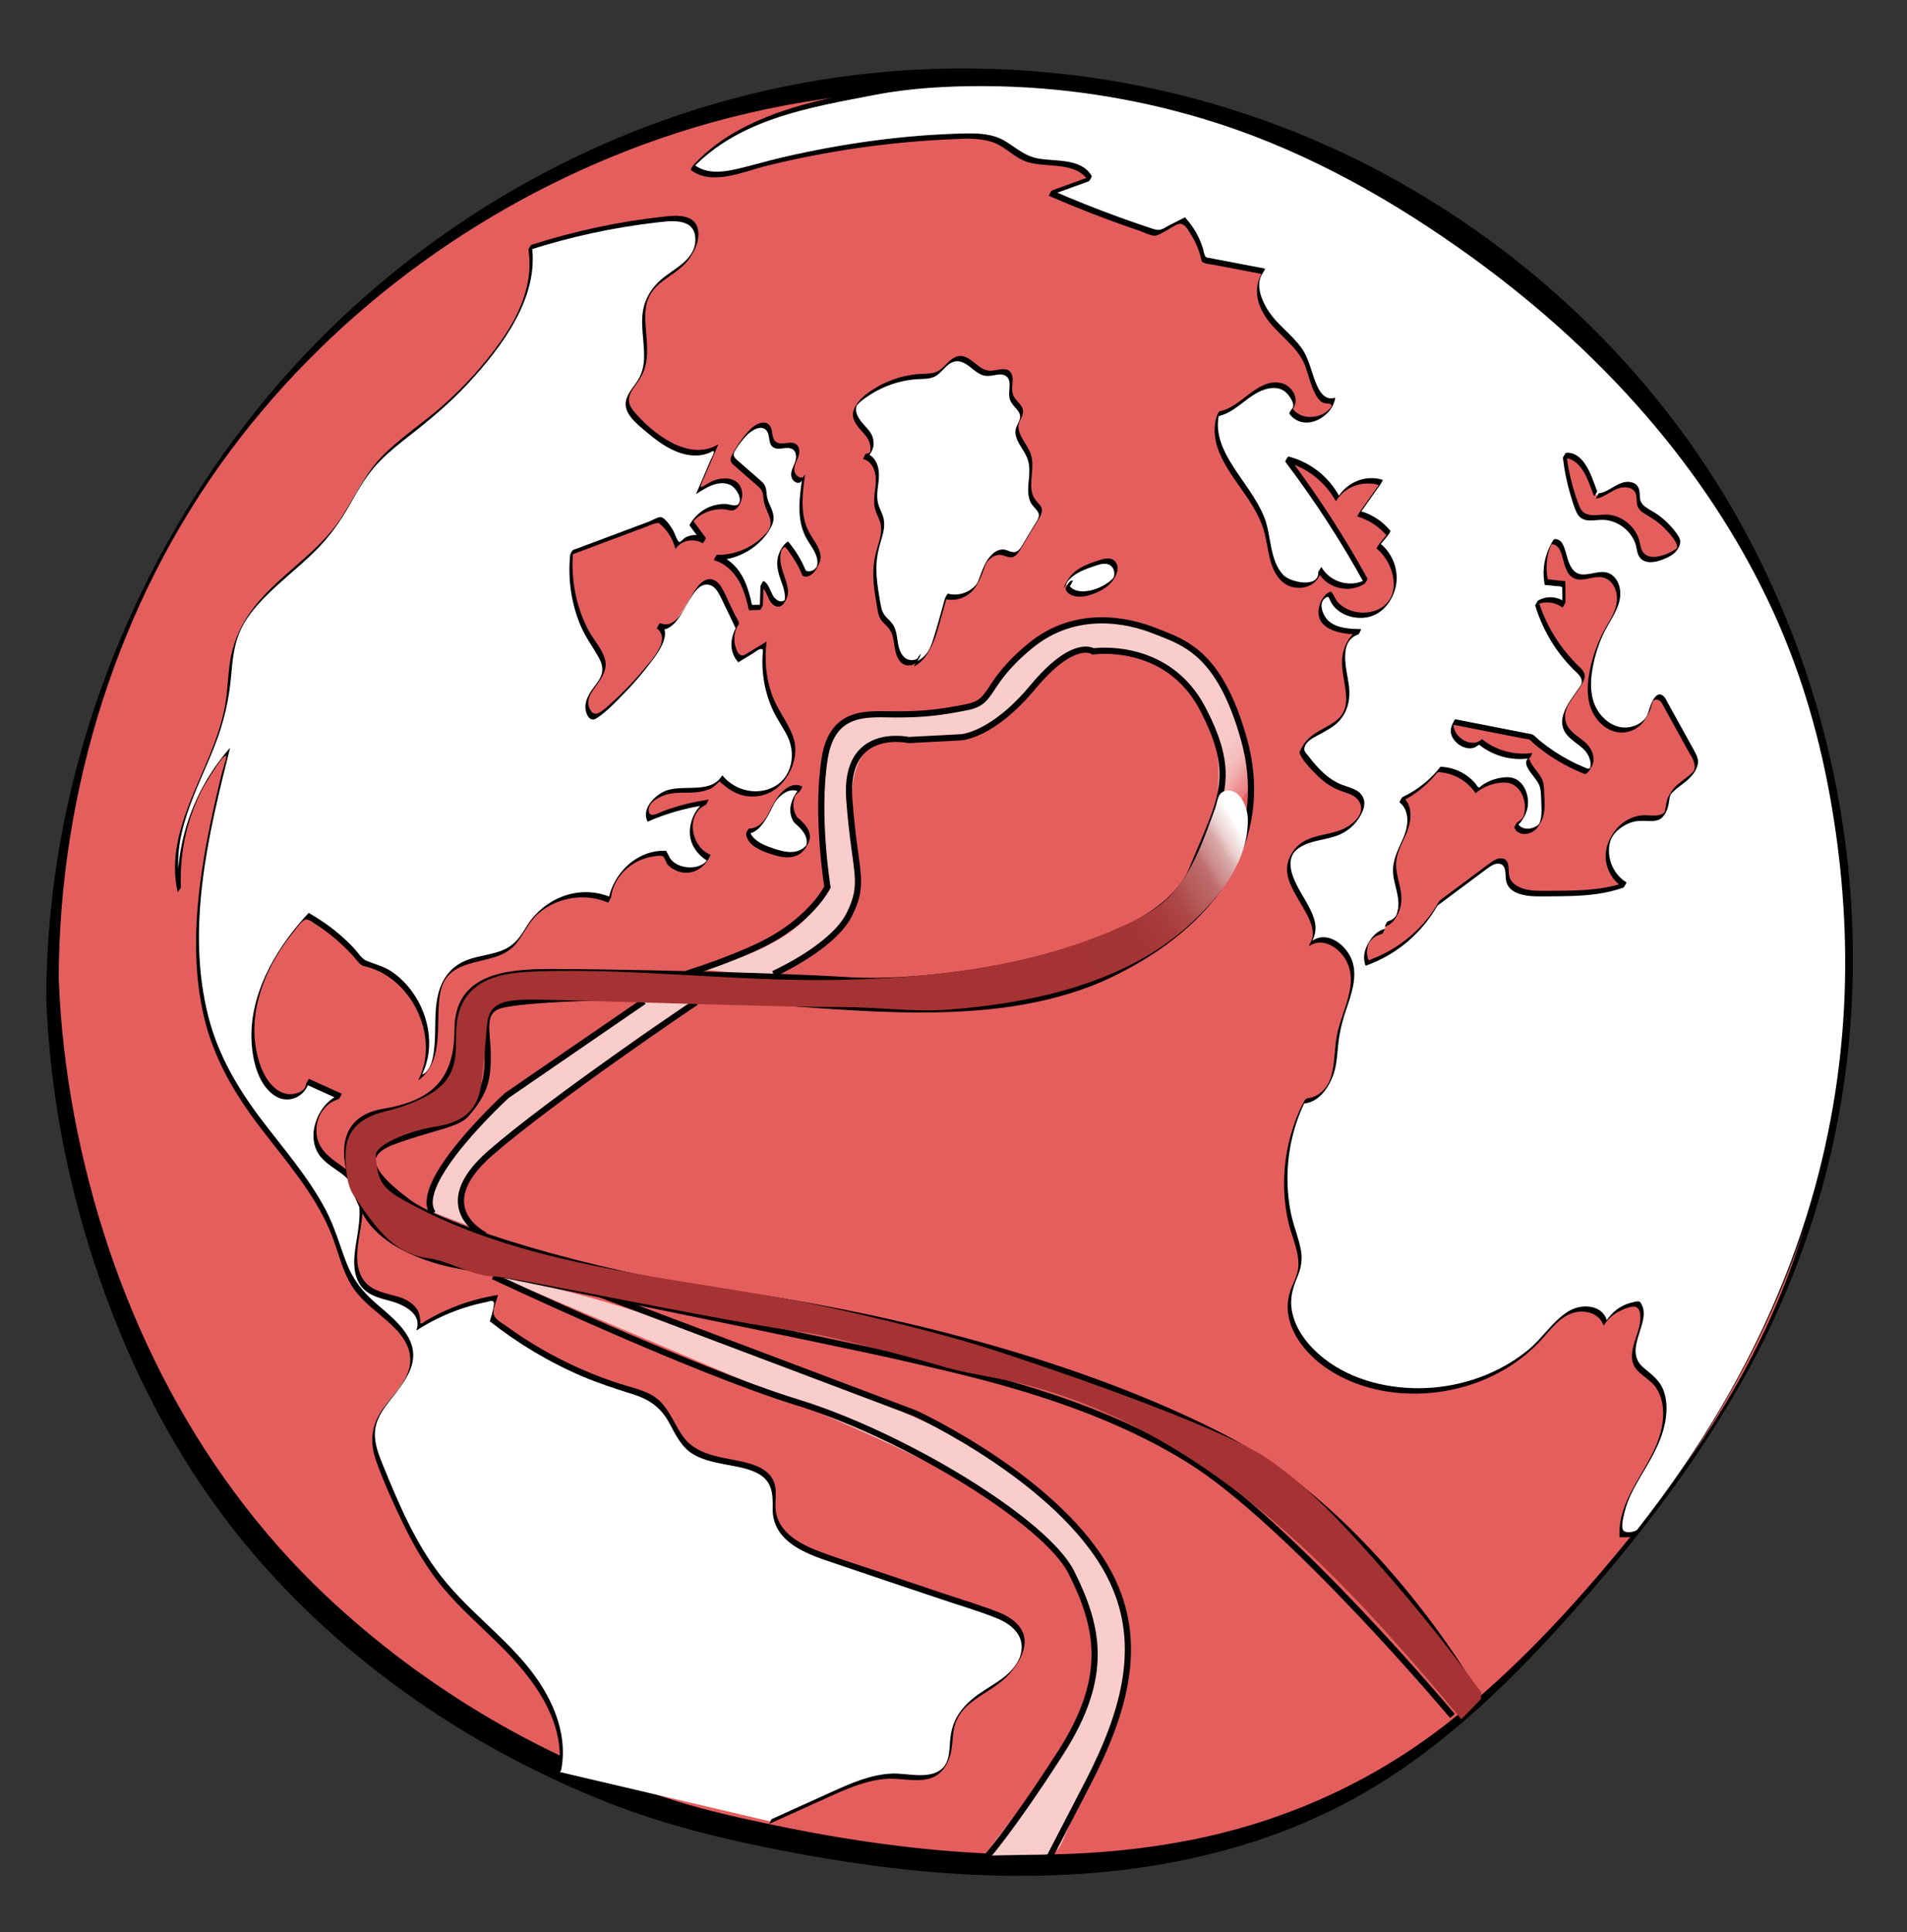
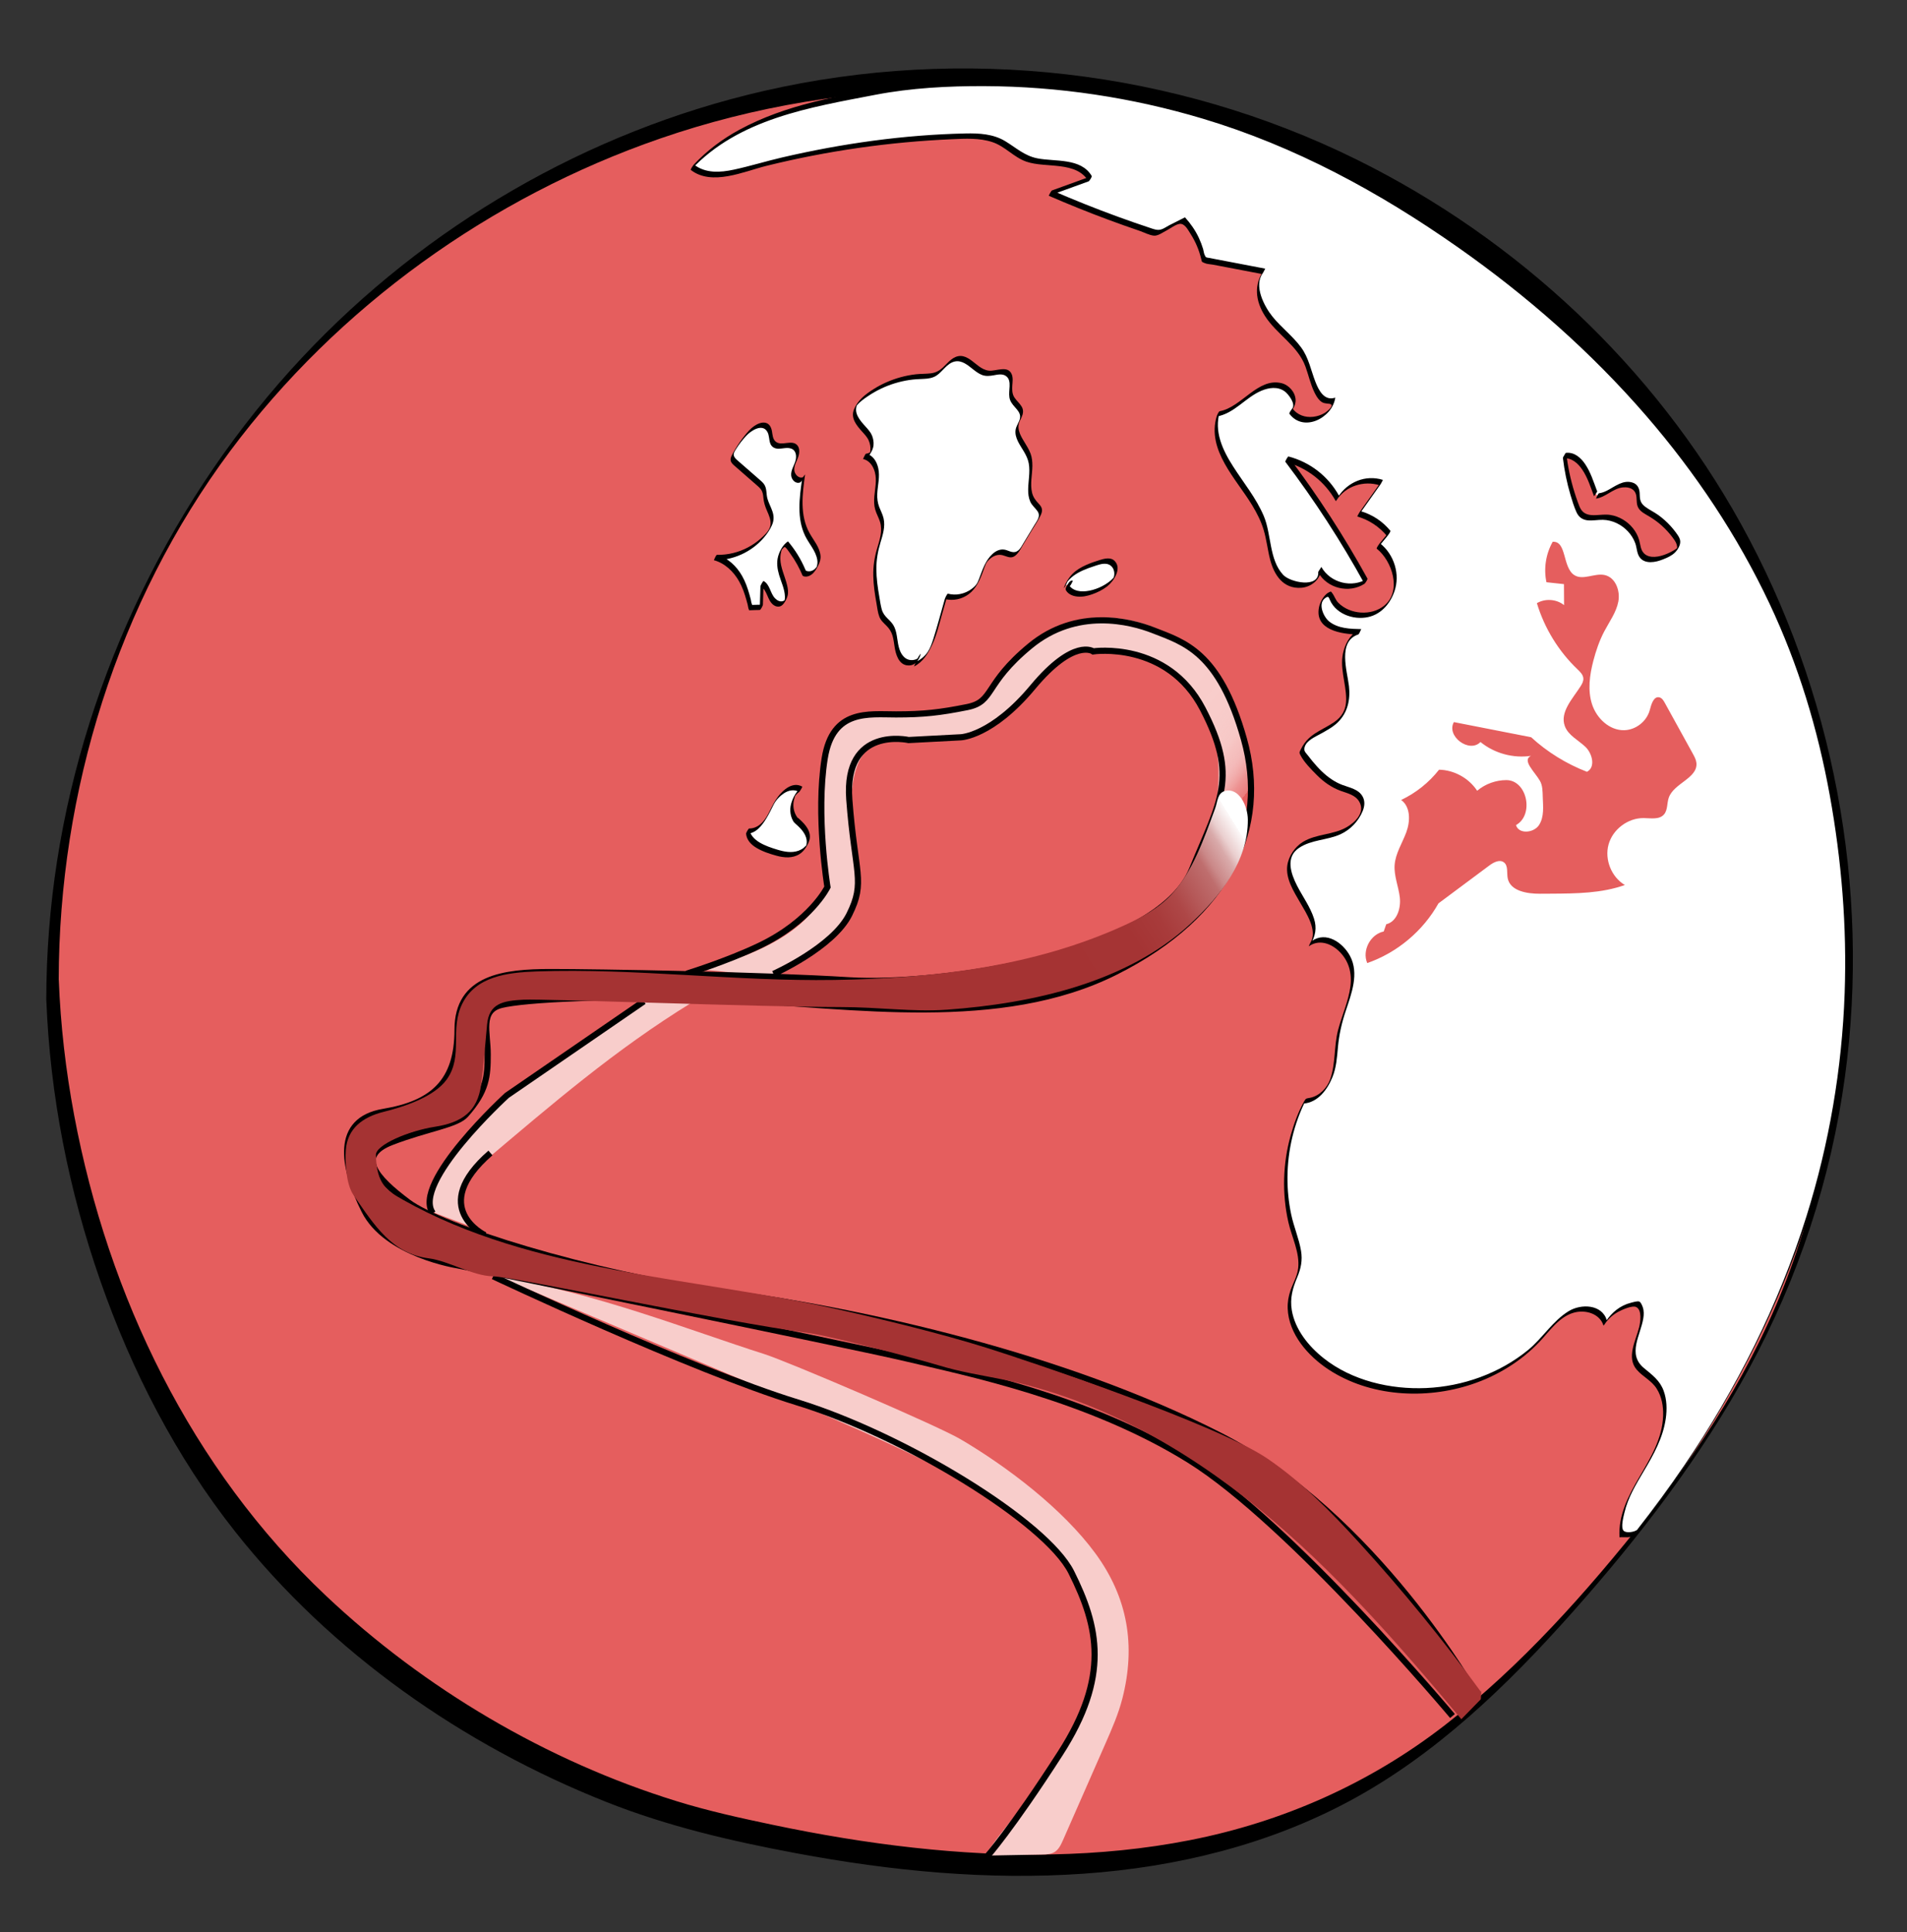
<svg xmlns="http://www.w3.org/2000/svg" viewBox="0 0 618.67 626.67">
  <rect x="0" y="0" width="618.67" height="626.67" fill="#333333" stroke="none" />
  <defs>
    <style>.d{fill:url(#c);}.e{fill:url(#b);}.f{fill:#f8cdcb;}.g{fill:#e55e5e;}.h{fill:#fff;}.i{fill:#a53333;}.j{mix-blend-mode:multiply;}.k{fill:none;stroke:#000;stroke-miterlimit:10;stroke-width:2px;}.l{isolation:isolate;}</style>
    <linearGradient id="b" x1="365.74" y1="308.33" x2="223.67" y2="201.04" gradientTransform="matrix(1, 0, 0, 1, 0, 0)" gradientUnits="userSpaceOnUse">
      <stop offset="0" stop-color="#fff" stop-opacity="0" />
      <stop offset="0" stop-color="#fefefe" stop-opacity=".02" />
      <stop offset="0" stop-color="#fdf4f4" stop-opacity=".2" />
      <stop offset=".02" stop-color="#fceceb" stop-opacity=".37" />
      <stop offset=".03" stop-color="#fbe5e3" stop-opacity=".52" />
      <stop offset=".04" stop-color="#fadedd" stop-opacity=".65" />
      <stop offset=".05" stop-color="#f9d8d7" stop-opacity=".76" />
      <stop offset=".07" stop-color="#f9d4d2" stop-opacity=".85" />
      <stop offset=".08" stop-color="#f8d1cf" stop-opacity=".92" />
      <stop offset=".11" stop-color="#f8cecc" stop-opacity=".97" />
      <stop offset=".13" stop-color="#f8cdcb" stop-opacity=".99" />
      <stop offset=".21" stop-color="#f8cdcb" />
    </linearGradient>
    <linearGradient id="c" x1="453.39" y1="352.39" x2="229.81" y2="491.18" gradientTransform="matrix(1, 0, 0, 1, 0, 0)" gradientUnits="userSpaceOnUse">
      <stop offset="0" stop-color="#fff" />
      <stop offset="0" stop-color="#fcf8f8" />
      <stop offset=".02" stop-color="#eacfcf" />
      <stop offset=".03" stop-color="#d9aaaa" />
      <stop offset=".05" stop-color="#cb8989" />
      <stop offset=".06" stop-color="#bf6e6e" />
      <stop offset=".09" stop-color="#b55858" />
      <stop offset=".11" stop-color="#ae4747" />
      <stop offset=".14" stop-color="#a83b3b" />
      <stop offset=".18" stop-color="#a53434" />
      <stop offset=".3" stop-color="#a53333" />
    </linearGradient>
  </defs>
  <g class="l">
    <g id="a">
      <g>
        <path class="g" d="M17.03,321.07c-.03-67.29,23.64-134.38,66.02-186.64C125.42,82.17,186.23,45.12,252.15,31.6c17.21-3.53,34.73-5.51,52.3-5.9,23.24-.52,46.54,1.74,69.23,6.77,70.52,15.62,134.53,58.91,175.3,118.54,40.76,59.63,57.85,134.99,46.8,206.37-3.88,25.04-11.09,49.59-21.81,72.55-14.94,32-36.47,60.52-59.79,87.04-20.65,23.49-43.2,45.91-70.35,61.44-64.16,36.69-144.18,29.84-215.94,12.12-34.65-8.56-112.33-40.61-160.63-112.31-30.16-44.78-48.24-103.2-50.23-157.16" />
        <path d="M19.05,317.78c.07-61.02,19.08-122.46,55.65-171.53,34.84-46.75,84.45-82.33,139.49-101.33,61.07-21.08,129.03-21.17,190.01,.31,53.06,18.7,100.54,53.09,134.6,97.89,36.64,48.19,56.97,108.22,58.2,168.67,.65,31.89-4.03,63.96-14.2,94.21-10.63,31.6-27.89,59.76-48.53,85.78-19.43,24.49-40.7,48.47-65.48,67.69-24.36,18.89-52.5,31.39-82.73,37.33-29.5,5.79-59.91,5.72-89.7,2.44-15.3-1.68-30.5-4.23-45.57-7.39-10.54-2.21-21.1-4.53-31.39-7.72-42.02-13.01-81.71-36.45-113.66-66.6-43.69-41.21-70.64-97.11-81.67-155.77-2.73-14.52-4.43-29.22-5-43.98-.02-.53-1.7,1.97-1.82,2.17-.65,1.04-2.27,3.08-2.22,4.4,1.2,31.02,7.31,61.84,17.55,91.13,10.18,29.14,24.53,57.02,43.72,81.27,31.09,39.3,73.89,69.2,120.31,87.63,19.92,7.91,40.68,12.74,61.72,16.67,30.7,5.74,62.13,8.82,93.35,6.62,29.91-2.11,59.57-9.31,86.1-23.54,28.06-15.05,51.21-37.49,72.22-61.09,21.72-24.4,41.77-50.44,57.44-79.19,16.01-29.38,26.55-61.43,31.09-94.58,8.39-61.35-3.79-125.29-33.77-179.43-28.2-50.93-72.43-92.28-124.55-118.05-59.25-29.3-127.93-37.06-192.34-22.31-57.15,13.09-109.91,43.77-149.93,86.55C56.15,160.7,27.93,218.84,18.52,279.21c-2.33,14.94-3.49,30.03-3.51,45.15,0,.52,1.7-1.97,1.82-2.17,.67-1.09,2.22-3.03,2.22-4.4h0Z" />
      </g>
      <path class="f" d="M162.07,414.17l91.44,38.78c21.8,9.24,43.65,18.51,64.23,30.22,11.69,6.65,23.35,14.48,30.15,26.08,7.18,12.24,8.81,30.42,3.92,43.74-2.76,7.52-8.07,15.81-12.44,22.52-6.62,10.16-13.16,16.15-19.78,26.31l18.46-.35c1.39-.03,2.85-.07,4.04-.79,1.39-.84,2.12-2.42,2.78-3.91,4.59-10.44,9.18-20.88,13.77-31.32,2.09-4.76,4.19-9.54,5.48-14.58,4.4-17.21,1.75-32.74-8.75-47.07-10.5-14.32-28.4-28-43.71-37-7.85-4.62-56.06-25.2-63.55-27.59-24.76-7.88-54.03-19.65-86.03-25.04" />
      <path class="f" d="M209.71,324.01c-17.96,11.9-38.94,24.29-54.5,39.72-7.42,7.37-14.75,16.08-15.36,26.52-.05,.79-.04,1.65,.41,2.31,.45,.67,1.26,.99,2.01,1.28l13.25,5.01c-5.33-3.32-7.17-11.18-3.87-16.52,1.31-2.12,3.23-3.77,5.12-5.37,22.21-18.77,42.83-36.57,67.63-51.78-7.23-2.1-6.3-.93-14.7-1.17" />
      <path class="e" d="M394.97,262.01c-.49,3.95,5.78,5.68,8.69,2.95s3.03-7.25,2.67-11.22c-1.52-16.99-8.62-34.11-22.12-44.53-13.5-10.42-33.95-12.48-47.55-2.19-4.6,3.48-8.2,8.08-11.9,12.5-2.26,2.7-4.58,5.35-6.96,7.95-.96,1.05-9.29,3.74-11.04,3.73-7.34,0-12.01-.25-19.35-.26-3.05,0-6.17,0-9.06,.97-7.85,2.63-11.82,11.59-12.39,19.85s-.06,19.34,1.69,27.44c4.42,20.41-24.34,32.07-43.11,35.56,4.82-1.1,19.92,2.29,24.74,1.19,.51-.12,1.17,.03,1.68-.09,6.45-1.47,9.63-6.08,15.4-9.32,5.77-3.24,10.74-8.51,12.04-15,.99-4.98-.25-10.09-1.05-15.1-1.03-6.38-1.37-12.87-1-19.32,.38-6.78,2.76-14.93,9.39-16.46,2.25-.52,9.26-.79,11.56-.56,13.4,1.34,22.61-2.58,32.59-11.61,7.91-7.16,14.79-17.28,25.43-18.1,14.28-1.1,28.55,9.63,29.69,11.34,11.85,17.78,10.74,25.17,9.67,40.72" />
      <g>
-         <path class="h" d="M249.91,590.73l19.06-8.63c6.89-3.12,14.07-6.3,21.62-6.1,5.23,.13,11.33,1.61,15.03-2.08,3.75-3.73,2.24-10.09,3.96-15.09,2.11-6.13,8.63-9.3,13.97-12.98s10.35-10.29,7.56-16.14c-1.83-3.84-6.27-5.54-10.3-6.9-17.57-5.92-35.13-11.85-52.7-17.77-7.37-2.49-15.99-6.41-16.95-14.13-.34-2.75,.42-5.6-.25-8.29-2.57-10.37-19.43-6.31-27.53-13.28-4.37-3.76-5.47-10.28-9.75-14.14-2.89-2.6-6.81-3.64-10.53-4.75-15.85-4.75-30.77-12.54-43.73-22.82l1.69-6.77c-9.07,1.4-17.84,4.74-25.54,9.73,1.61-3.48-1.83-7.32-5.42-8.67s-7.72-1.54-10.74-3.9c-9.66-7.53,2.58-24.91-4.54-34.88-2.67-3.73-7.49-5.38-10.39-8.93-4.89-5.97-1.53-16.56,5.91-18.62l-10.56-4.79c-.15,3.64-4.76,5.79-8.21,4.63s-5.71-4.5-7.1-7.86c-7.16-17.23,2.32-37.11,15.13-50.67,6.96,3.89,13.15,9.16,18.1,15.4,15.88,2.78,25.88,22.92,18.5,37.25,10.23-7.29,.87-26.45,10.24-34.8,5.55-4.95,15.01-3.23,20.37-8.38,2.04-1.97,3.18-4.67,4.76-7.02,5.49-8.17,17.14-11.51,26.13-7.49,.89-8.65,9.43-15.76,18.1-15.07,1.02,6.39,12.02,7.38,14.17,1.28-7.28-2.5-7.69-14.88-.59-17.86-6.48,.9-12.82,2.71-18.8,5.37-2.74-4.43,3.72-9.06,8.92-9.25s11.66,.44,14.32-4.03c3.66,4.85,10.9,6.58,16.35,3.9,5.45-2.68,8.52-9.46,6.92-15.32-.89-3.25-2.96-6.02-4.61-8.96-3.88-6.92-5.43-15.12-4.34-22.98l-8.18,4.98c-2.72-2.87-3.07-7.7-.78-10.92l-4.92-10.25c-.63-1.32-1.33-2.72-2.59-3.47-7.36-4.42-10.26,17.22-18.07,13.67,2.83,1.87,1.28,6.28-.68,9.05-5.5,7.79-12.15,14.76-19.66,20.64-3.16-.26-3.57-4.98-1.92-7.69,1.65-2.71,4.43-4.99,4.63-8.16,.17-2.69-1.61-5.06-3.11-7.3-5.9-8.82-8.57-19.74-7.41-30.29l28.46-10.64c2.83,2.07,4.9,5.17,5.7,8.58,1.85-2.78,6.05-3.65,8.86-1.83l-4.25-5.75c2.92-4.26,8.73-6.29,13.67-4.79,3.79-.77,2.85-7.28-.82-8.52s-7.55,.89-10.74,3.08l6.15-14.35c-8.51,5.48-19.16-2.27-26.24-9.51-1.28-1.31-2.63-2.75-2.86-4.57-.38-3.07,2.47-5.44,4.09-8.07,4.9-7.96-1.46-19.24,3.14-27.38,2.57-4.55,7.85-6.75,11.67-10.32,3.82-3.57,5.63-10.76,1.15-13.46-1.91-1.15-4.3-1-6.52-.78-15.26,1.5-30.36,4.64-44.96,9.33,1.95,11.59-3.87,23.07-10.84,32.54-6.22,8.45-13.51,16.11-21.64,22.75-6.85,5.59-14.39,10.56-19.71,17.61-4.06,5.38-6.64,11.73-10.56,17.21-9.85,13.77-27.89,21.8-32.91,37.97-1.86,6-1.63,12.43-2.6,18.63-3.33,21.23-20.69,40.73-15.53,61.6-.75-16.33,5.09-32.88,15.93-45.12-8.63,34.27-16.92,72.14-.82,103.61,9.8,19.17,27.77,33.66,35.31,53.82,2.16,5.78,3.47,12.03,7.2,16.95,5.95,7.87,17.96,12.64,17.82,22.51-.13,9.01-10.94,14.66-12.34,23.56-.7,4.4,1.06,8.77,2.77,12.88,5.21,12.49,10.53,25.15,18.93,35.76,7.9,9.97,18.24,17.75,26.53,27.4,8.29,9.65,14.64,22.33,12.07,34.79" />
-         <path d="M249.46,591.58c6.35-2.88,12.7-5.76,19.06-8.63,6.11-2.76,12.44-5.61,19.23-6.04,4.89-.31,10.4,1.49,15.07-.55,2.85-1.25,4.67-4.26,5.48-7.16,.66-2.36,.69-4.83,.98-7.25,.49-4.07,2.43-7.15,5.63-9.68,4.09-3.24,8.97-5.42,12.51-9.34,2.22-2.46,4.34-5.69,4.88-9.02,.9-5.55-3.45-9.05-8.11-10.92-6.02-2.42-12.34-4.23-18.49-6.31l-20.49-6.91c-6.3-2.12-12.67-4.09-18.9-6.41-4.36-1.63-9.01-3.75-12.03-7.43-1.6-1.95-2.53-4.25-2.68-6.77-.17-2.83,.54-5.7-.5-8.44-1.24-3.29-4.33-4.96-7.52-5.94-7.66-2.36-17.07-1.82-22.15-9.11-3.46-4.96-4.9-10.75-10.73-13.62-3.06-1.51-6.46-2.25-9.69-3.29-3.29-1.06-6.54-2.26-9.74-3.58-6.39-2.64-12.58-5.79-18.48-9.4-2.95-1.81-5.83-3.73-8.62-5.76-1.41-1.02-3.97-2.28-4.06-4.2-.09-1.74,1.03-4.11,1.45-5.8v-.04c-5.15,.83-10.18,2.2-14.99,4.19-1.85,.76-3.67,1.61-5.44,2.54-1.08,.57-2.15,1.17-3.2,1.8-.43,.26-.91,.82-1.43,.7s0-.3-.09-.78c-.33-1.74-.32-2.94-1.58-4.43-1.52-1.8-3.56-2.81-5.78-3.48-3.83-1.15-8.11-1.63-10.78-4.96-4.28-5.34-1.68-13.59-.93-19.67,.38-3.11,.63-6.36-.12-9.44-.94-3.83-3.53-6.3-6.67-8.5-3.51-2.47-7-4.95-7.74-9.46-.86-5.27,1.87-10.43,7.05-12.04,.24-.07,1.09-1.69,1-1.73l-10.56-4.79c-.18-.08-.98,1.49-1.01,1.69-.27,2.34-3.23,3.29-5.3,3.25-2.22-.04-4.21-1.27-5.71-2.84-3.14-3.28-4.65-8.2-5.34-12.58-1.73-10.88,2.06-22.06,7.9-31.14,1.56-2.43,3.28-4.75,5.13-6.97,.65-.78,1.34-1.87,2.15-2.48s1.06-.84,2.15-.44c.66,.24,1.29,.77,1.89,1.16,4.48,2.86,8.58,6.31,12.18,10.22,.79,.86,1.49,1.86,2.32,2.68s1.31,.8,2.46,1.11c1.96,.53,3.84,1.33,5.58,2.36,3.23,1.91,6,4.55,8.16,7.61,5.32,7.52,7.22,17.91,3.03,26.38-.03,.06-.22,.52-.13,.45,8.9-6.7,5.21-19.29,7.12-28.68,1.86-9.14,10.55-9.03,17.8-11.36,2.76-.89,5.19-2.29,6.99-4.6,2.51-3.22,3.99-7.01,7.21-9.69,6.16-5.12,14.97-6.48,22.34-3.35,.19,.08,.98-1.49,1.01-1.69,.79-6.19,5.56-11,11.42-12.76,1.03-.31,2.09-.51,3.16-.61,.52-.05,1.27-.2,1.79-.06,.78,.22,.41,0,.83,.55,.46,.62,.57,1.51,1.1,2.17,.46,.57,1.03,1.03,1.65,1.42,4.89,3.04,10.29,.55,12.29-4.4,.03-.05,.04-.09,.02-.14-6.3-2.42-8.26-13.05-1.55-16.14,.38-.17,.75-1.68,.96-1.71-4.94,.72-9.79,1.9-14.47,3.62-1.64,.6-5.16,2.85-4.97-.5,.13-2.32,3.2-3.87,5.11-4.55,3.58-1.29,7.52-.52,11.24-1.07,1.51-.22,3.06-.61,4.37-1.43,.57-.36,.98-.89,1.52-1.27,.84-.6,.28-1.07,1.34-.16,2.95,2.55,5.9,4.31,9.95,4.35,3.46,.04,6.75-1.28,9.17-3.76,3.98-4.05,6.09-10.28,4.09-15.74-1.78-4.85-5.22-8.85-6.91-13.79-1.86-5.45-2.37-11.21-1.65-16.91,0-.05,0-.06-.05-.03l-5.72,3.48c-1.22,.74-2.12,1.59-3.27,.39-.44-.46-.71-1.26-.92-1.86-.77-2.18-.65-4.53,.32-6.63,.17-.37,.69-.86,.68-1.3,0-.74-1.02-2.17-1.35-2.84l-1.34-2.79c-.95-1.98-1.79-4.09-2.91-5.98s-2.9-3.32-5.08-2.5c-5.64,2.12-7.59,17.03-14.91,14.02-.15-.06-1.13,1.63-1,1.73,4.56,3.59-1.67,10.1-4.13,13.09-2.82,3.43-5.87,6.66-9.13,9.67-1.5,1.38-3.05,2.94-4.73,4.1-1.58,1.09-2.77,1.22-3.71-.56-1.95-3.7,1.49-6.72,3.28-9.61,1.15-1.87,2.12-3.9,1.66-6.16-.75-3.73-3.97-6.94-5.68-10.3-4.03-7.92-5.61-16.85-4.73-25.67l-1.01,1.69,20.39-7.63,4.74-1.77c.76-.29,1.57-.72,2.37-.89,1.32-.28,1.17-.27,2.2,.67,2.23,2.03,3.68,4.66,4.45,7.56,0,.04,.24-.27,.21-.22,2.05-2.71,5.78-3.24,8.65-1.61,.09,.05,1.14-1.54,1-1.73l-4.25-5.75-.79,1.51c1.85-2.51,4.59-4.22,7.65-4.82,1.2-.23,2.44-.31,3.66-.18,.9,.09,1.82,.53,2.69,.28,1.98-.58,3.06-3.87,2.86-5.63-.59-5.27-6.1-5.46-10.03-3.69-.54,.24-2.98,1.99-3.41,1.76-.34-.18,1.31-3.59,1.53-4.1l4.04-9.42s.17-.35,.04-.27c-9.53,5.73-21.31-3.59-27.29-10.69-2.43-2.89-2-5.14,.26-8.17,.99-1.33,1.92-2.7,2.61-4.21,1.83-4,1.48-8.41,1.13-12.67-.2-2.5-.45-5.02-.26-7.53,.27-3.68,1.77-6.57,4.64-8.94,3.28-2.71,7.29-4.66,9.72-8.26,1.66-2.45,3.09-5.51,2.76-8.54-.63-5.77-6.69-5.35-11.06-4.88-14.61,1.57-29.01,4.67-43.01,9.13-.33,.1-1.05,1.4-1,1.73,1.63,10.74-2.92,20.98-9.01,29.59-5.45,7.71-11.89,14.75-18.98,20.99-6.35,5.59-13.56,10.22-19.5,16.29-5.67,5.79-8.82,12.97-13.12,19.71-7.86,12.31-21.54,19.24-29.86,31.16-3.54,5.07-5.72,10.59-6.52,16.74-.58,4.46-.68,8.97-1.48,13.4-.75,4.12-1.99,8.12-3.44,12.04-5.71,15.42-15.88,31.31-11.88,48.41-.07-.3,1.02-1.2,1.01-1.69-.29-7.3,.63-14.6,2.79-21.59,1.05-3.38,2.37-6.69,3.97-9.85,.61-1.21,6.96-12,7.94-11.18,.29,.24-1.16,4.67-1.3,5.22-.43,1.75-.85,3.51-1.27,5.26-.84,3.54-1.64,7.08-2.39,10.64-1.49,7.11-2.77,14.27-3.64,21.48-1.68,13.99-1.84,28.35,1.41,42.14,3.19,13.53,10.04,25.1,18.42,36.04,8.18,10.67,17.29,21,22.56,33.53,2.59,6.14,3.75,13.03,7.62,18.57,3.18,4.55,7.92,7.68,11.94,11.41s7.2,8.1,6.18,13.66c-1.12,6.07-7.04,10.58-9.98,15.87-2.74,4.94-2.71,9.8-.81,15.11,2.49,6.97,5.64,13.86,8.87,20.51,3.62,7.44,7.84,14.61,13.21,20.94,5.3,6.24,11.46,11.66,17.3,17.39,11.32,11.1,22.78,25.73,19.57,42.66,.06-.33,.9-1.07,1.01-1.64,2.38-12.56-3.62-24.75-11.52-34.18-8.56-10.22-19.49-18.21-27.66-28.79-8.29-10.73-13.65-23.45-18.73-35.92-1.3-3.19-2.61-6.56-2.55-10.07,.07-4.3,2.49-7.7,5.07-10.96,2.31-2.92,4.68-5.86,6.2-9.3,4.32-9.78-4.28-16.25-10.88-21.95-4.33-3.74-7.52-7.76-9.6-13.15-2.21-5.75-3.8-11.6-6.68-17.08-5.66-10.8-13.8-19.99-21.11-29.66-7.51-9.94-13.69-20.47-16.88-32.61-7.59-28.87-.21-59.44,6.88-87.62,.03-.13-.14,.07-.12,.05-11.2,12.83-17.49,29.65-16.82,46.72l1.01-1.69c-3.78-16.16,5.26-31.27,10.95-45.8,2.92-7.45,4.66-14.81,5.35-22.79,.39-4.59,.82-9.21,2.53-13.53,1.82-4.62,5.04-8.51,8.5-12.01,5.01-5.08,10.67-9.45,15.77-14.41,4.83-4.69,8.58-9.92,11.87-15.78,2.75-4.89,5.49-9.64,9.43-13.69,2.98-3.06,6.34-5.73,9.7-8.36,6.77-5.29,13.3-10.73,19.14-17.06,10.83-11.73,23.14-27.89,20.56-44.88l-1,1.73c13.37-4.27,27.12-7.29,41.06-8.92,4.81-.56,12.81-1.83,13.03,5.19,.22,6.82-6.82,9.54-11.17,13.33-2.49,2.17-4.47,5.05-5.4,8.24-1.54,5.33-.03,10.96-.05,16.38-.01,3.52-.69,6.31-2.89,9.25-.99,1.33-2,2.71-2.65,4.25-2.02,4.83,3.21,8.62,6.46,11.39,4.51,3.84,10.43,7.92,16.66,7.46,1.2-.09,2.38-.35,3.5-.8,.22-.09,1.25-.67,1.34-.64,.71,.21-.63,2.44-.84,2.92l-4.61,10.76s-.17,.35-.04,.27c3.01-2.02,7.46-4.77,11.18-2.86,1.61,.83,3.82,4.16,2.59,6-.78,1.17-3.05,.15-4.14,.1-1.71-.07-3.44,.23-5.05,.84-2.45,.93-4.4,2.56-5.94,4.65-.14,.19-.96,1.29-.79,1.51l4.25,5.75,1-1.73c-1.58-.9-3.32-1.2-5.11-.74-.56,.14-1.08,.35-1.58,.62-.48,.26-1.38,1.35-1.8,1.43-.68,.13-1.7-3.09-2.23-3.94-.71-1.14-2.42-3.83-3.83-4.13-.8-.17-3.01,1.12-3.79,1.42l-2.85,1.06-7.59,2.84-14.23,5.32c-.36,.14-.97,1.31-1.01,1.69-.78,7.82,.35,15.72,3.43,22.96,1.55,3.65,3.85,6.71,5.78,10.14,1.17,2.09,1.73,4.13,.67,6.39-.8,1.72-2.09,3.07-3.11,4.65s-1.77,3.12-1.83,4.95c-.06,2.07,1.25,5.36,3.62,3.83,3.28-2.12,6.23-5.31,8.95-8.08,2.63-2.69,5.11-5.52,7.42-8.49,2.36-3.03,8.85-10.63,4.23-14.28l-1,1.73c5.1,2.1,8.46-5.81,10.48-9.12,1.27-2.08,3.23-5.56,6.17-5.1,2.09,.33,3.16,2.3,4.02,4.02,1.68,3.39,3.28,6.83,4.92,10.25l.68-1.35c-2.51,3.89-3.16,8.51,.1,12.27l.04-.02,4.91-2.99c.61-.37,1.37-1.09,2.04-1.24,1.25-.28,1.03,.28,.95,1.42-.23,2.95-.09,5.91,.39,8.83,.55,3.33,1.55,6.59,2.98,9.66,1.33,2.85,3.2,5.39,4.6,8.2,3.31,6.67,1.07,15.23-6.65,17.45-5.25,1.51-11.01-.43-14.4-4.65-.03-.04-.32,.38-.32,.39-3.87,5.82-13.01,2.25-18.52,4.79-3.38,1.56-7.52,5.85-5.41,9.84l.04-.02c6-2.63,12.27-4.41,18.76-5.36l.96-1.71c-3.03,1.4-5.06,4.64-5.78,7.84-1.05,4.67,.76,8.54,4.42,11.31,.73,.55,1.08,.27,.29,1.12-.31,.33-.8,.59-1.2,.8-1.1,.57-2.35,.82-3.58,.84-2.14,.04-4.42-.64-5.98-2.15-.77-.75-1.03-1.56-1.52-2.45-.42-.77-.2-.78-1.26-.79-.84,0-1.67,.06-2.5,.19-2.85,.45-5.58,1.7-7.86,3.45-4.06,3.12-7.01,8.08-7.66,13.16l1.01-1.69c-10.48-4.45-21.97,.29-27.62,9.76-2.49,4.18-4.69,6.59-9.25,7.99-2.94,.91-6.02,1.31-8.96,2.26-3.97,1.28-6.81,3.64-8.74,7.31-2.18,4.15-2.38,8.87-2.47,13.47-.05,2.53-.04,5.07-.29,7.6-.26,2.65-.83,7.92-3.74,8.98-.58,.21-.17,.2,.04-.55,.11-.37,.41-.98,.55-1.34,.38-1.03,.69-2.1,.93-3.17,.54-2.5,.65-5.08,.4-7.63-.51-5.17-2.49-10.18-5.58-14.35-1.79-2.41-3.95-4.55-6.43-6.23-2.63-1.79-5.34-2.35-8.19-3.52-1.62-.66-2.87-2.81-4.12-4.14-1.42-1.5-2.92-2.93-4.48-4.28-3.14-2.71-6.54-5.06-10.14-7.11-.05,.01-.09,.05-.11,.09-9.69,10.36-18.14,24.23-18.48,38.79-.16,6.8,1.51,16.68,7.83,20.56,4.59,2.82,10.35-.28,10.95-5.49l-1.01,1.69,10.56,4.79,1-1.73c-4.49,1.4-7.58,5.68-8.76,10.11-.72,2.69-.63,5.67,.57,8.22,1.64,3.48,5.18,5.33,8.13,7.54,6.17,4.62,6.34,11.14,5.36,18.23-.74,5.39-2.59,12.06,.22,17.16,2.09,3.79,6.16,4.84,10.06,5.85,4.07,1.06,10.63,4.07,8.61,9.47,0,.02-.07,.18,.02,.13,4.77-3.04,9.86-5.51,15.25-7.26,2.47-.81,4.99-1.47,7.54-1.97,.35-.07,1.49-.48,1.81-.33,.87,.39,.48,1.09,.42,1.74-.16,1.58-.82,3.29-1.21,4.83v.04c9.23,7.27,19.36,13.33,30.17,17.92,5.22,2.22,10.57,3.94,15.98,5.63,5.37,1.68,9.13,4.15,11.89,9.13,2.23,4.02,4.06,8.27,8.26,10.62,3.26,1.82,7.03,2.52,10.65,3.22,3.41,.66,7.07,1.19,10.15,2.9,4.4,2.44,4.76,6.39,4.64,11.06-.25,9.91,8.86,14.16,17.02,16.95,12.67,4.34,25.37,8.56,38.06,12.83,5.82,1.96,11.81,3.69,17.51,5.98,4.75,1.91,9.18,5.48,8.02,11.19-1.4,6.88-9.12,10.07-14.18,13.75-2.83,2.06-5.22,4.46-6.87,7.55-1.01,1.9-1.57,3.88-1.85,6.01-.43,3.28-.01,7.93-2.77,10.34-4.22,3.69-11.33,1.36-16.33,1.59-6.67,.3-12.92,3.01-18.92,5.71-6.65,2.99-13.28,6.01-19.92,9.02-.47,.21-.72,1.61-.92,1.7h0Z" />
-       </g>
+         </g>
      <g>
        <path class="h" d="M258.11,265.88c-2.16-3.03-1.38-7.76,1.65-9.92-3.49-2.01-7.42,1.9-9.18,5.53-1.75,3.63-4,8.14-8.03,8.06,.27,3.4,4.07,5.18,7.3,6.28,2.32,.79,4.73,1.58,7.16,1.3s4.88-1.97,5.2-4.4c.35-2.71-1.91-4.97-3.97-6.76" />
        <path d="M258.61,265.02c-.92-1.32-1.32-2.91-1.2-4.51,.06-.8,.26-1.53,.52-2.28,.03-.06,.05-.13,.08-.19-.07,.11-.08,.14-.03,.07,.11-.16,.23-.3,.36-.44,.29-.32,.61-.6,.96-.85,.15-.11,1.1-1.63,.96-1.71-3.05-1.68-6.1,.94-7.86,3.27-1.08,1.42-1.87,2.99-2.66,4.58-.64,1.29-1.33,2.56-2.31,3.63-1.15,1.26-2.64,2.12-4.38,2.11-.26,0-1.03,1.44-1.01,1.69,.2,2.06,1.61,3.53,3.32,4.56,2.01,1.21,4.35,1.98,6.6,2.59,2.46,.67,5.15,.88,7.4-.53,.9-.56,1.58-1.34,2.14-2.24,.61-.97,1.18-2.05,1.24-3.22,.12-2.7-2.14-4.81-4.01-6.43-.02-.02-1.2,1.56-1,1.73,1.53,1.33,3.2,2.85,3.8,4.85,.15,.48,.22,.98,.2,1.48-.01,.24-.04,.48-.09,.72-.03,.13-.09,.26-.11,.39l-.07,.17c.22-.35,.26-.45,.13-.28-.38,.28-.68,.69-1.08,.97-.45,.31-.94,.56-1.45,.75-2.23,.82-4.69,.33-6.89-.34-1.93-.59-3.9-1.24-5.65-2.27-1.71-1.01-3.25-2.48-3.45-4.56l-1.01,1.69c3.11,.02,5.12-2.63,6.59-5.05,.87-1.43,1.59-2.94,2.35-4.43s1.96-2.73,3.29-3.63c1.52-1.02,3.32-1.39,4.98-.48l.96-1.71c-1.75,1.29-3.03,3.51-3.58,5.59s-.24,4.3,.97,6.05c.03,.04,.55-.75,.59-.82,.08-.13,.52-.76,.41-.92h0Z" />
      </g>
      <g>
        <path class="h" d="M296.99,215.3c4.06-1.92,5.69-6.73,6.92-11.05l3.1-10.86c3.56,.96,7.66-.57,9.71-3.64,1.4-2.08,1.85-4.65,2.99-6.89s3.46-4.28,5.9-3.72c.99,.23,1.91,.87,2.92,.77,1.28-.12,2.13-1.34,2.79-2.44l5.38-8.89c.48-.79,.97-1.67,.84-2.58-.17-1.12-1.19-1.86-1.92-2.72-3.28-3.95-.09-10.1-1.67-14.99-1.17-3.62-4.97-6.8-3.83-10.43,.38-1.22,1.31-2.29,1.31-3.57,0-2.13-2.49-3.38-3.25-5.36-.97-2.53,.89-6.07-1.23-7.76-1.74-1.39-4.28,.07-6.5-.11-3.71-.3-6.12-5.18-9.83-4.76-2.98,.34-4.48,3.89-7.21,5.11-1.37,.61-2.93,.57-4.43,.63-6.78,.26-13.46,2.72-18.78,6.91-1.33,1.05-2.66,2.34-2.94,4.02-.51,3.01,2.4,5.32,4.31,7.71s1.97,7.15-1.08,7.3c2.98,.59,4.28,4.2,4.17,7.24s-1.05,6.12-.26,9.05c.43,1.58,1.34,2.99,1.72,4.58,.84,3.42-.83,6.87-1.65,10.3-1.41,5.88-.31,12.04,.8,17.98,.17,.93,.35,1.88,.82,2.7,.73,1.28,2.05,2.1,2.92,3.28,1.21,1.65,1.41,3.81,1.72,5.84s.9,4.21,2.57,5.41c1.67,1.2,4.63,.54,4.88-1.5" />
        <path d="M296.53,216.15c2.82-1.37,4.55-4.19,5.84-6.93,1.45-3.07,2.23-6.43,3.16-9.68l1.99-6.96-1.01,1.69c2.68,.69,5.6,.06,7.8-1.6,2.44-1.84,3.69-4.81,4.69-7.6,.27-.74,.52-1.48,.85-2.2,.26-.58,.8-1.19,1.4-1.7,1.13-.95,2.58-1.49,4.05-1.09s2.66,1.21,4,.19c1.16-.88,1.87-2.34,2.6-3.56l2.95-4.87c.94-1.56,2.02-3.1,2.78-4.77,.29-.63,.52-1.31,.38-2.01s-.62-1.26-1.1-1.77c-.99-1.05-1.75-2.08-2.09-3.5-.68-2.82,.07-5.79,.1-8.65,.01-1.37-.11-2.75-.59-4.04s-1.27-2.54-2.01-3.76-1.43-2.35-1.75-3.68c-.16-.63-.21-1.29-.11-1.93,.13-.83,.56-1.53,.91-2.28,.56-1.21,.79-2.39,.07-3.59-.64-1.08-1.64-1.88-2.33-2.92-.77-1.18-.79-2.52-.7-3.88,.08-1.19,.28-2.51-.18-3.65-1.23-3.06-5.13-.94-7.44-1.2-2.39-.27-4.13-2.27-6.01-3.56-.91-.63-1.94-1.16-3.07-1.2s-2.23,.47-3.13,1.18c-.99,.78-1.8,1.75-2.73,2.6-1.1,1-2.3,1.65-3.79,1.84-1.62,.21-3.28,.14-4.91,.32s-3.35,.51-4.99,.96c-3.08,.85-6.04,2.14-8.74,3.84-2.65,1.67-5.17,3.62-6.38,6.61-1.12,2.78,.8,5.12,2.56,7.09,.83,.93,1.73,1.83,2.23,2.99,.44,1.02,.65,2.16,.53,3.26-.03,.26-.09,.52-.15,.78-.13,.52-.2-.23,.31-.47-.06,.03-.11,.13-.16,.16-.45,.3-.83,.49-1.37,.53-.34,.03-.95,1.74-1,1.73,2.1,.46,3.32,2.34,3.84,4.3,.69,2.59,.05,5.2-.18,7.8-.12,1.43-.12,2.89,.28,4.29s1.16,2.65,1.58,4.04c.86,2.85-.11,5.76-.93,8.49-.89,2.96-1.34,5.92-1.27,9.01s.51,5.92,1.03,8.84c.26,1.44,.41,3,.93,4.37,.47,1.24,1.44,2.06,2.35,2.97s1.56,1.94,1.93,3.19,.5,2.56,.71,3.84c.37,2.27,1.29,5.39,3.97,5.78,.95,.14,2.03-.08,2.76-.72,.8-.7,1.53-1.96,1.7-3.02,.02-.11-.42,.49-.46,.54-.2,.32-.5,.72-.55,1.1-.04,.28-.21,.53,.19-.13,.47-.78,.26-.36,.09-.24s-.3,.25-.48,.35c-.41,.23-.87,.36-1.33,.41-.89,.09-1.79-.14-2.5-.69-1.87-1.46-2.23-4.03-2.56-6.22-.18-1.25-.38-2.52-.89-3.69s-1.28-1.94-2.14-2.77c-.92-.89-1.65-1.8-2-3.05-.38-1.37-.57-2.82-.81-4.22-.51-2.93-.93-5.89-.94-8.88s.47-5.73,1.31-8.54c.76-2.51,1.62-5.17,1.05-7.81-.28-1.31-.94-2.5-1.42-3.74-.54-1.4-.72-2.84-.65-4.33,.13-2.77,.93-5.54,.32-8.3-.46-2.1-1.69-4.22-3.94-4.71l-1,1.73c1-.07,1.64-.63,2.18-1.44,.61-.93,1.13-1.94,1.23-3.06,.09-1.04-.1-2.12-.49-3.09-.45-1.11-1.25-1.96-2.03-2.84-.93-1.04-1.91-2.09-2.56-3.35-.3-.59-.53-1.22-.58-1.88-.02-.29-.02-.57,.02-.86,.02-.19,.06-.37,.11-.56,.14-.33,.12-.35-.04-.08,.06-.09,.13-.18,.2-.26,.98-1.2,2.34-2.14,3.62-3,1.32-.89,2.7-1.68,4.14-2.37,2.92-1.4,6.05-2.35,9.25-2.83,1.59-.24,3.17-.3,4.77-.37,1.45-.06,2.86-.29,4.08-1.11,1.99-1.34,3.34-3.92,5.8-4.5,2.34-.55,4.29,1.18,6,2.52,.88,.69,1.8,1.39,2.86,1.81,1.29,.51,2.58,.35,3.92,.11,1.26-.23,2.74-.55,3.87,.24s1.24,2.07,1.2,3.3-.24,2.42-.06,3.63c.19,1.3,.97,2.25,1.82,3.21,.76,.86,1.66,1.83,1.66,3.06,0,1.51-1.24,2.75-1.47,4.24-.4,2.64,1.5,5.01,2.74,7.15,.68,1.17,1.27,2.38,1.52,3.71,.28,1.47,.21,2.97,.1,4.45-.19,2.61-.69,5.48,.38,7.97,.54,1.26,1.59,2.02,2.36,3.12,1.17,1.66-.23,3.22-1.09,4.66l-2.82,4.66c-.46,.76-.9,1.52-1.37,2.27-.37,.59-.84,1.16-1.48,1.48-1.44,.72-2.81-.52-4.24-.63s-2.69,.59-3.67,1.51c-2.27,2.12-3.2,5.16-4.27,7.97-.25,.65-.49,1.32-.93,1.88s-.92,.99-1.46,1.4c-1.13,.85-2.45,1.43-3.84,1.69-1.29,.25-2.61,.2-3.88-.12-.26-.07-.94,1.47-1.01,1.69-1.2,4.21-2.31,8.47-3.63,12.65-.47,1.48-.97,3.07-1.81,4.39s-2.15,2.48-3.61,3.2c-.29,.14-.53,.76-.68,1.03-.05,.1-.33,.71-.24,.67h0Z" />
      </g>
      <g>
        <path class="h" d="M260.69,154.73c-.89,6.26-1.71,13,1.23,18.61,1.31,2.5,3.35,4.73,3.76,7.52s-2.16,6.18-4.76,5.07c-1.4-3.44-3.36-6.66-5.77-9.49-2.33,1.48-2.83,4.73-2.31,7.44s1.82,5.23,2.24,7.96c.23,1.51-.05,3.42-1.48,3.94-1.54,.57-3.06-.96-3.74-2.46s-1.18-3.28-2.65-4.04l-.22,7.68-3.48,.08c-.72-2.89-1.45-5.81-2.77-8.48-1.77-3.58-4.79-6.73-8.65-7.74,6.4,.15,12.79-2.9,16.71-7.96,.78-1,1.48-2.13,1.65-3.38,.37-2.71-1.76-5.12-2.19-7.82-.16-1.03-.08-2.13-.5-3.08-.37-.85-1.09-1.48-1.78-2.09l-7.19-6.28c-.62-.54-1.28-1.18-1.29-2,0-.48,.22-.92,.45-1.34,1.31-2.37,2.91-4.58,4.76-6.57,1.7-1.83,4.8-3.43,6.43-1.54,1.26,1.46,.52,4.07,1.99,5.31,1.78,1.5,4.9-.53,6.73,.92,1.16,.92,1.06,2.71,.56,4.1s-1.31,2.74-1.24,4.21,1.63,2.98,2.93,2.26" />
        <path d="M260.19,155.56c-.85,5.97-1.72,12.53,.99,18.18,1.25,2.61,3.47,4.87,3.96,7.8,.11,.65,.08,1.31-.09,1.96-.03,.13-.07,.26-.12,.38l-.06,.16c-.11,.25-.07,.18,.14-.2-.26,.18-.45,.53-.7,.73-.41,.33-.9,.59-1.42,.68-.29,.05-.59,.05-.88,0-.1-.02-.2-.04-.3-.07-.32-.1-.34-.21-.47-.51-1.39-3.3-3.29-6.36-5.6-9.09l-.04,.02c-1.58,1.05-2.67,3.06-3.17,4.85-.55,2.01-.25,4.08,.33,6.04,.67,2.27,1.82,4.59,1.88,6.99,.01,.43-.02,.88-.12,1.3-.02,.08-.12,.29-.11,.35l.21-.36c.27-.39,.29-.46,.08-.22-.24,.16-.4,.31-.69,.4-.97,.31-1.93-.23-2.59-.92-1.58-1.64-1.6-4.44-3.71-5.61-.14-.08-1,1.49-1.01,1.69l-.22,7.68,1.01-1.69-1.99,.05-.75,.02h-.5c-.22,.1-.32,.03-.3-.21-.23-.39-.28-1.11-.39-1.56-.13-.52-.27-1.04-.42-1.55-.59-2.09-1.31-4.17-2.39-6.06-1.79-3.16-4.59-5.86-8.17-6.83l-1,1.73c6.14,.11,12.2-2.63,16.2-7.29,1.06-1.23,2-2.6,2.66-4.09,.64-1.43,.67-2.85,.19-4.33s-1.24-2.78-1.66-4.24c-.45-1.56-.12-3.34-1.11-4.72-.44-.6-1.02-1.09-1.57-1.57-.74-.64-1.48-1.29-2.21-1.93l-4.43-3.86c-.54-.47-1.17-.95-1.48-1.61-.43-.9,.15-1.67,.62-2.42,.94-1.51,2.04-2.92,3.24-4.23,1.49-1.64,5.23-4.22,6.89-1.38,.66,1.12,.52,2.5,.93,3.7,.43,1.27,1.47,1.82,2.75,1.81s2.8-.51,4.1-.03c1.62,.6,1.77,2.48,1.37,3.93-.45,1.62-1.61,3.16-1.38,4.91,.17,1.35,1.55,2.76,2.96,2.08,.29-.14,.53-.76,.68-1.03,.05-.1,.33-.71,.24-.67-1.31,.63-2.63-.74-2.85-1.95-.3-1.65,.82-3.21,1.29-4.72,.36-1.17,.5-2.72-.4-3.69s-2.23-.82-3.38-.69c-1.18,.13-2.6,.39-3.59-.45-.98-.82-1-2.24-1.21-3.4-.23-1.23-.8-2.45-2.16-2.72-1.26-.24-2.58,.39-3.6,1.08-1.24,.84-2.22,2.02-3.15,3.18-1.09,1.35-2.08,2.79-2.97,4.28-.42,.71-.86,1.42-1.2,2.17-.3,.64-.49,1.3-.17,1.97,.35,.73,1.08,1.25,1.67,1.77l2.21,1.93c1.41,1.23,2.83,2.47,4.24,3.7,.56,.49,1.14,.97,1.57,1.57,.58,.8,.7,1.71,.78,2.67,.13,1.53,.58,2.87,1.19,4.27s1.3,2.92,1.12,4.51c-.2,1.79-1.82,3.24-3.09,4.39s-2.66,2.11-4.16,2.91c-3.1,1.66-6.6,2.51-10.12,2.45-.33,0-.97,1.74-1,1.73,3.57,.97,6.37,3.67,8.17,6.83,1.06,1.86,1.77,3.9,2.35,5.95,.16,.55,.31,1.11,.45,1.66,.12,.45,.16,1.17,.39,1.56-.02,.23,.08,.3,.3,.22h.5l.75-.03,1.99-.05c.29,0,1-1.42,1.01-1.69l.22-7.68-1.01,1.69c2.27,1.26,2.14,4.42,4.12,5.99,.87,.69,2.07,.9,2.95,.11,.8-.72,1.43-1.94,1.71-2.96,.31-1.16,.12-2.36-.15-3.51-.36-1.49-.91-2.92-1.37-4.38-.42-1.32-.78-2.68-.81-4.08-.01-.56,.02-1.12,.11-1.67,.05-.3,.11-.59,.19-.88,.04-.15,.09-.29,.14-.44,.03-.08,.06-.15,.09-.23,.08-.17,.03-.09-.14,.23,.05,0,.52-.57,.59-.63,.31-.27,.45-.39,.78-.05,.5,.5,.92,1.15,1.34,1.73,.88,1.21,1.68,2.47,2.4,3.78,.33,.61,.65,1.22,.95,1.85,.16,.33,.31,.66,.45,.99,.17,.38,.22,.79,.64,.91,.95,.28,1.93-.04,2.68-.64,.92-.74,1.56-1.85,2.08-2.89s.84-2.07,.72-3.19c-.28-2.7-2.2-4.89-3.49-7.17-3.3-5.82-2.41-12.77-1.51-19.09,.02-.11-.42,.49-.46,.54-.19,.31-.5,.72-.55,1.1h0Z" />
      </g>
      <path d="M532.83,494.8c.19,0,.5-.67,.59-.82,.04-.07,.43-.92,.41-.92-.19,0-.5,.67-.59,.82-.04,.07-.43,.92-.41,.92h0Z" />
      <g>
        <path class="h" d="M530.8,496.91c-1,1.28-3.2,.53-4.8,.8-.76-9.18,5.45-17.23,9.9-25.29,4.46-8.06,6.82-19.38-.05-25.52-1.73-1.54-3.96-2.65-5.07-4.68-3.21-5.88,5.15-14.28,.6-19.21-4.24,.06-8.37,2.42-10.58,6.04-1.05-4.19-6.76-5.54-10.72-3.82s-6.66,5.37-9.58,8.55c-16.37,17.85-45.28,22.61-66.51,10.95-9.66-5.31-18.3-16.08-14.89-26.57,.75-2.3,2.04-4.41,2.51-6.78,.81-4.04-.83-8.11-2.03-12.05-4.21-13.88-2.82-29.38,3.8-42.29,4.39-.14,7.72-4.24,8.96-8.45,1.24-4.21,1.02-8.71,1.83-13.03,1.26-6.75,5.02-13.1,4.69-19.97s-8.3-13.76-13.72-9.55c5.73-8.51-10.58-19.18-6.25-28.48,2.39-5.14,9.24-5.71,14.71-7.21,5.47-1.5,11.13-7.89,7.32-12.09-1.5-1.65-3.87-2.07-5.95-2.86-5.55-2.11-9.38-7.12-12.9-11.9,1.97-5.84,10.49-6.56,13.79-11.76,2.63-4.15,1.08-9.52,.31-14.37-.77-4.85,.27-11.13,5-12.47-3.87-.07-8.12-.29-10.95-2.93s-2.41-8.57,1.4-9.29c1.98,7.12,12.76,9.16,17.89,3.85s3.64-15.04-2.27-19.46l3.36-4.07c-2.44-3.06-5.87-5.32-9.64-6.36l7.19-10.14c-5.15-1.78-11.39,.49-14.19,5.15-3.37-6.29-9.49-11.03-16.41-12.74,9.51,12.54,18.1,25.78,25.68,39.58-4.8,3.29-12.31,1.42-15-3.74,.53,5.73-9.12,6.72-12.69,2.2s-3.37-10.85-5.11-16.34c-4.1-12.92-19.33-23.49-15.13-36.38,3.69-.52,6.67-3.12,9.62-5.39,2.95-2.27,6.49-4.41,10.16-3.76,3.66,.65,6.4,5.61,3.78,8.25,3.48,5.12,13.22,2.67,13.87-3.49-5.06,1.99-6.82-6.3-8.51-11.47-1.88-5.74-7.17-9.51-11.19-14.02-4.01-4.51-6.8-11.63-3.04-16.35l-19.49-3.72c-.89-4.81-3.18-9.35-6.52-12.92l-8.56,4.33c-11.73-3.78-23.27-8.14-34.57-13.06l12.88-4.67c-3.73-6.88-14.47-3.61-21.55-6.95-2.6-1.22-4.66-3.36-7.18-4.74-4.14-2.25-9.09-2.24-13.8-2.07-23.56,.87-47.01,4.48-69.74,10.73-5.63,1.55-12.32,3.06-16.79-.7,14.65-15.83,37.49-20.4,58.73-24.12,0,0,78.92-17.58,162.92,31.75,84,49.33,130.67,116,145.33,182.67,14.67,66.67,14.29,156.74-60.86,252.37Z" />
        <path d="M531.25,496.06c-.86,.81-3.63,1.27-4.51,.4-1.02-1.01-.04-4.61,.26-5.89,1.13-4.84,3.73-9.15,6.24-13.38,3.19-5.38,6.27-10.83,7.17-17.12,.43-2.99,.36-6.14-.69-9.01-1.25-3.41-3.74-5.16-6.42-7.39-5.43-4.53-1.08-10.58-.18-16.11,.19-1.18,.23-2.42-.16-3.57-.17-.51-.58-1.57-1.09-1.84-.58-.3-2.14,.21-2.79,.37-3.46,.87-6.19,3.11-8.11,6.06l.32-.39c-1.61-5.24-8.34-5.39-12.34-2.98-5.21,3.15-8.56,8.85-13.27,12.68-9.28,7.55-21.1,11.75-33.01,12.28-11.56,.52-24.08-2.39-33.27-9.69-4.85-3.85-9.25-9.26-10.31-15.52-.66-3.87,.27-7.18,1.77-10.74,1.19-2.83,1.74-5.48,1.22-8.56-.68-4.01-2.35-7.81-3.19-11.79s-1.24-8.06-1.21-12.13c.07-8.7,2.1-17.32,6.01-25.09l-.83,1.26c4.74-.36,7.78-4.54,9.44-8.64,1.25-3.08,1.46-6.46,1.76-9.73,.37-4.03,1.22-7.76,2.5-11.6,1.87-5.63,4.45-12.23,1.41-17.91-2.32-4.32-7.75-8.11-12.39-4.83l-.51,1.13c1.7-2.7,2.21-5.34,1.21-8.44-1.22-3.8-3.67-7.1-5.48-10.63-2-3.9-3.86-9.25,.62-12.26,4.04-2.72,9.14-2.47,13.45-4.43,3.22-1.47,5.83-4.22,7.19-7.48,.64-1.54,.85-3.24,.01-4.75-1.34-2.43-4.26-2.88-6.63-3.79-2.53-.97-4.74-2.56-6.68-4.43-1.08-1.04-2.07-2.16-3.02-3.31-.48-.58-.94-1.17-1.4-1.77-.8-1.04-1.46-1.43-1.08-2.76,.61-2.14,3.37-3.29,5.21-4.31,1.93-1.08,3.94-2.14,5.54-3.7,3.2-3.14,4.12-7.39,3.62-11.75-.58-4.97-3.74-14.49,3.01-16.75,.37-.12,.88-1.73,1-1.73-3.53-.07-7.55-.17-10.44-2.49-1.79-1.44-3.73-5.7-1.39-7.49,1.12-.86,1.22-.47,1.62,.47,.26,.62,.6,1.21,1,1.75,.8,1.08,1.86,1.95,3.03,2.61,2.27,1.27,4.98,1.74,7.55,1.39,4.65-.63,7.85-4.16,9.36-8.44,1.95-5.56-.08-12.03-4.67-15.64l-.89,1.64,3.36-4.07c.15-.18,1.07-1.43,.89-1.64-2.56-3.08-5.8-5.22-9.64-6.36l-.79,1.51,7.19-10.14c.09-.12,.89-1.48,.79-1.51-5.62-1.75-11.39,.68-14.52,5.54l.32-.39c-3.52-6.34-9.4-10.91-16.41-12.74-.18-.05-1.12,1.57-1,1.73,9.5,12.56,18.08,25.78,25.68,39.58l.96-1.71c-5.02,3.21-12.05,1.41-14.96-3.76,.05,.08-1.02,1.36-1.01,1.69,.24,5.28-9.08,3.34-11.38,.87-4.6-4.94-3.77-13.1-6.28-19.06-2.47-5.85-6.58-10.81-9.97-16.12-3.42-5.34-6.25-11.35-4.3-17.77l-.98,1.59c5.76-1.03,9.25-6.14,14.45-8.35,2.43-1.03,5.34-1.45,7.6,.22,1.14,.84,3.69,4.07,2.39,5.59-.16,.19-1.06,1.41-.89,1.64,4.58,6.17,13.91,1.37,14.88-5.18v-.04c-3.52,1.18-5.32-2.27-6.41-5.05-1.51-3.84-2.17-7.84-4.67-11.24-2.71-3.68-6.42-6.44-9.28-9.98-2.67-3.31-6.17-9.96-3.18-14.06,.09-.13,.86-1.5,.79-1.51l-18.16-3.47c-1.1-.21-1.03-.04-1.48-1.01-.26-.55-.31-1.28-.48-1.87-.37-1.23-.83-2.44-1.37-3.6-1.15-2.46-2.69-4.68-4.52-6.69l-.04,.02-5.06,2.56c-.84,.43-1.81,1.14-2.72,1.38-1.17,.31-2.22-.1-3.31-.46-3.57-1.18-7.12-2.41-10.65-3.7-7.2-2.62-14.32-5.47-21.35-8.53l-1,1.73,12.88-4.67c.25-.09,1.14-1.5,1-1.73-3.49-5.95-11.85-4.58-17.65-5.73-4.18-.83-6.87-3.42-10.4-5.56-3.88-2.36-8.48-2.61-12.9-2.51-20.02,.43-40.12,3.27-59.6,7.81-5.2,1.21-10.33,2.81-15.55,3.93-4.42,.95-9.19,1.27-12.95-1.66l-.89,1.64c15.49-16.51,38.59-20.19,59.77-24.26,11.62-2.23,23.62-2.86,35.42-2.81,23.95,.09,47.89,3.7,70.83,10.57,29.83,8.93,57.16,23.77,82.58,41.6,22.5,15.78,43.33,34.04,61.31,54.85,15.91,18.42,29.55,38.83,39.94,60.86,9.34,19.78,15.63,40.62,19.53,62.12,3.83,21.13,5.59,42.64,4.83,64.11-.86,24.55-5.04,48.95-12.38,72.39-9.01,28.77-22.7,55.9-39.64,80.81-4.85,7.14-9.97,14.09-15.3,20.89-.27,.34-.56,.76-.72,1.17-.03,.08-.3,.68-.06,.38,18.58-23.7,34.6-49.49,46.47-77.19,10.22-23.85,17.28-49.04,20.57-74.79,2.89-22.55,2.9-45.42,.37-68.01-2.36-21.08-6.6-42.09-13.77-62.09-8.13-22.68-19.74-44.03-33.88-63.5-15.81-21.76-34.74-41.15-55.59-58.1-24.19-19.67-51.05-37.1-79.95-48.97-25.03-10.28-51.72-16.47-78.72-18.28-15.52-1.04-31.3-.78-46.7,1.56-16.71,2.53-34.28,5.63-49.26,13.76-5.54,3.01-10.57,6.79-14.89,11.4-.13,.14-1.05,1.51-.89,1.64,6.84,5.33,17.28,.47,24.58-1.33,9.85-2.43,19.82-4.37,29.86-5.81,10.04-1.44,20.16-2.38,30.29-2.82,4.35-.19,8.9-.46,13.09,.93s6.94,4.92,11.02,6.34c6.32,2.21,16.26-.33,20.21,6.41l1-1.73-12.88,4.67c-.23,.08-1.1,1.69-1,1.73,6.34,2.75,12.75,5.34,19.24,7.75,3.38,1.25,6.78,2.46,10.2,3.62,1.39,.47,3.24,1.47,4.71,1.56,1.27,.08,2.79-1.05,3.97-1.65s2.98-2,4.28-2.17c1.71-.22,2.79,2.05,3.58,3.27,1.6,2.49,2.77,5.26,3.44,8.14,.27,1.17,.22,.87,1.12,1.3,.73,.35,1.84,.35,2.66,.51l5.31,1.01,10.63,2.03,.79-1.51c-3.53,4.82-2.97,10.17,.18,15.12,3.8,5.97,10.65,9.57,13.14,16.43,1,2.75,1.6,5.63,2.87,8.27,.48,.99,1.05,2.03,1.88,2.79,.99,.91,1.75,.83,2.97,.99,2.05,.27-.55,2.4-1.51,2.98-1.11,.67-2.38,1.08-3.66,1.23-2.63,.31-5.18-.55-6.79-2.71l-.89,1.64c1.03-1.2,2-2.78,1.93-4.42-.11-2.49-2.16-4.82-4.55-5.41-7.68-1.9-13.02,7.83-20.05,9.09-.36,.06-.88,1.28-.98,1.59-3.35,11.05,6.34,20.35,11.55,29.02,1.49,2.48,2.82,5.08,3.65,7.85,.95,3.14,1.28,6.42,2.09,9.59,1.31,5.11,4.28,9.62,10.1,9.22,3.48-.24,6.67-3.03,6.5-6.71l-1.01,1.69c2.94,5.23,10,6.95,15.04,3.73,.22-.14,1.1-1.45,.96-1.71-7.6-13.79-16.18-27.01-25.68-39.58l-1,1.73c7.01,1.84,12.9,6.4,16.41,12.74,.02,.04,.32-.38,.32-.39,2.93-4.54,8.82-6.34,13.87-4.76l.79-1.51-7.19,10.14c-.09,.12-.89,1.49-.79,1.51,3.84,1.14,7.08,3.28,9.64,6.36l.89-1.64-3.36,4.07c-.13,.15-1.06,1.5-.89,1.64,4.99,3.93,8.23,13.71,2.46,18.46-4.17,3.43-11.14,2.9-14.91-.9-.95-.96-1.23-2.19-2.01-3.18-.43-.55-.31-.58-1.11-.18-.44,.21-.79,.51-1.12,.86-.97,1.03-1.75,2.56-2.03,3.95-1.5,7.44,7.36,8.72,12.66,8.83l1-1.73c-2.99,1-4.79,3.97-5.64,6.88-1.57,5.35,.78,10.47,.79,15.83,.01,3.32-1.28,5.68-4,7.52-2.02,1.36-4.25,2.35-6.27,3.7-1.3,.88-2.45,1.9-3.35,3.19-.39,.56-.74,1.15-1.04,1.76-.52,1.04-.65,1.1-.14,2.05,1.21,2.29,3.44,4.53,5.25,6.35,2.25,2.27,4.81,4.09,7.84,5.18,2.2,.79,4.77,1.34,6,3.57,1.9,3.44-1.33,6.59-4.15,8.21-4.34,2.5-9.77,2.11-14.11,4.72-2.61,1.57-4.69,4.59-5.12,7.63-.62,4.34,2.12,8.53,4.18,12.11,1.93,3.35,5.77,9.08,3.28,13.03-.11,.18-.5,1.12-.51,1.13,3.31-2.34,7.19-.99,9.88,1.64,3.16,3.09,4.2,7.09,3.63,11.41-.64,4.88-2.77,9.39-4,14.12-1.35,5.19-.76,10.8-2.53,15.88-.99,2.86-3.47,5.43-6.5,6.07-1.28,.27-1.37,.07-2,1.2-1.9,3.39-3.27,7.2-4.32,10.93-2.58,9.15-2.87,18.95-.77,28.22,1.1,4.87,3.79,9.92,3.17,15.02-.31,2.53-1.65,4.74-2.48,7.11-.65,1.88-.98,3.84-.91,5.83,.29,8.3,6.59,15.43,13.21,19.79,13.45,8.85,31.45,9.85,46.46,4.85,8.33-2.77,16.03-7.47,22.08-13.86,3.23-3.42,6.28-8.04,11.06-9.39,3.7-1.05,8.42,.22,9.65,4.2,0,.02,.32-.38,.32-.39,1.14-1.75,2.72-3.17,4.56-4.15,1.01-.54,4.4-2.11,5.7-1.5,2.01,.94,1.36,5,.97,6.58-1.05,4.28-4.21,9.75-.78,13.74,1.98,2.31,4.8,3.5,6.47,6.15,1.65,2.6,2.2,5.72,2.1,8.76-.25,7.49-4.1,13.7-7.76,19.99-3.47,5.95-6.83,12.32-6.39,19.42v.04c1.64-.17,3.54,.41,4.85-.82,.42-.4,.67-1.46,.92-1.7Z" />
      </g>
      <g>
        <path class="g" d="M448.9,302.11c-4.32,.88-7.09,6.19-5.34,10.23,9.71-3.37,18.09-10.4,23.11-19.36l16.44-12.24c1.41-1.05,3.36-2.11,4.77-1.07,1.47,1.09,.9,3.37,1.25,5.17,.82,4.14,6.25,5.04,10.47,5.02l3.76-.02c8.02-.05,16.22-.12,23.77-2.81-4.37-2.6-6.64-8.28-5.27-13.18,1.37-4.9,6.26-8.57,11.35-8.53,2.31,.02,5.05,.58,6.59-1.14,1.28-1.43,.95-3.65,1.58-5.47,1.63-4.72,9.48-6.33,8.97-11.29-.11-1.06-.64-2.03-1.15-2.96l-9.12-16.54c-.41-.74-.9-1.54-1.72-1.75-1.88-.47-2.65,2.25-3.14,4.12-.97,3.65-4.52,6.45-8.29,6.53-4.78,.11-8.95-3.84-10.43-8.39s-.79-9.52,.42-14.15c.86-3.3,1.98-6.55,3.57-9.57,1.66-3.14,3.86-6.11,4.53-9.6s-.9-7.8-4.37-8.6c-3.3-.76-7.12,1.85-9.95-.02-3.84-2.52-2.39-11.1-6.97-10.78-2.23,3.93-2.97,8.69-2.03,13.12l5.68,.62,.04,6.81c-2.44-1.97-6.12-2.23-8.82-.64,2.45,8.11,7.02,15.58,13.15,21.43,.87,.83,1.83,1.75,1.92,2.95,.07,.9-.38,1.76-.87,2.53-2.6,4.09-6.81,8.4-5.14,12.96,1.1,2.99,4.33,4.51,6.65,6.7,2.32,2.19,3.38,6.69,.53,8.12-6.66-2.57-12.84-6.39-18.11-11.21l-25.06-4.91c-2.56,4.55,4.99,10.2,8.63,6.46,4.51,3.68,10.6,5.34,16.36,4.49-3.01,1.46,1.29,5.21,2.94,8.12,.87,1.53,.84,3.38,.9,5.14,.11,3.14,.51,6.54-1.2,9.17s-6.62,3.04-7.48,.02c5.92-3.26,3.66-14.52-3.09-14.59-3.45,0-6.88,1.24-9.51,3.46-2.69-4.1-7.46-6.73-12.36-6.83-3.27,4.16-7.51,7.55-12.29,9.81,3.06,2.23,2.99,6.88,1.68,10.44s-3.53,6.88-3.8,10.66c-.25,3.55,1.27,6.97,1.68,10.51s-.94,7.87-4.4,8.7" />
-         <path d="M449.4,301.24c-2.81,.61-4.62,2.88-5.85,5.34-.59,1.19-1,2.48-1.02,3.82-.01,.61,.06,1.23,.2,1.82,.05,.21,.12,.65,.26,.82,.17,.21,.18,.12,.46,.02,.26-.1,.53-.19,.79-.29,6.03-2.31,11.5-6.01,15.92-10.72,2.56-2.72,4.75-5.77,6.59-9.03l-.55,.8,13.48-10.04c1.07-.8,2.13-1.62,3.22-2.39,.91-.65,2.02-1.32,3.18-1.29,2.43,.06,2.31,2.79,2.41,4.53s.73,3.09,2.1,4.1,3.16,1.5,4.85,1.75c2.06,.31,4.13,.24,6.21,.23,2.61-.01,5.21-.02,7.82-.1,5.81-.18,11.65-.77,17.16-2.72,.22-.08,1.13-1.65,1-1.73-2.87-1.75-4.84-4.74-5.46-8.04-.32-1.68-.27-3.45,.2-5.1s1.51-2.97,2.86-4.08,2.91-1.94,4.6-2.39c1.7-.45,3.35-.34,5.08-.28,1.57,.05,3.3-.02,4.44-1.25s1.8-2.91,2.04-4.56c.13-.89,.23-1.76,.52-2.62,.06-.19,.14-.23,0-.04,.07-.08,.14-.19,.22-.28,.21-.27,.45-.52,.69-.76,.97-.95,2.08-1.75,3.15-2.57,2.06-1.56,4.12-3.49,4.78-6.1,.44-1.72-.37-3.27-1.18-4.74-1.13-2.05-2.26-4.1-3.39-6.14l-3.39-6.14-1.69-3.07c-.44-.79-.84-1.78-1.57-2.35-2.63-2.08-4.37,3.86-4.82,5.47-.93,3.33-5.14,5.13-8.36,4.8-3.42-.35-6.33-2.71-8.08-5.57-2.19-3.59-2.42-7.98-1.85-12.05,.6-4.34,1.88-8.75,3.75-12.72,1.69-3.6,4.27-6.81,5.22-10.73,.69-2.85,.08-6.43-2.36-8.31-2.97-2.28-6.52,0-9.79-.25-2.9-.22-4.03-2.88-4.75-5.32-.34-1.16-.61-2.34-1.05-3.47-.34-.89-.81-1.84-1.67-2.33-.39-.23-.91-.38-1.37-.33-.32,.03-.4,.21-.58,.49-.31,.48-.57,.99-.83,1.49-.88,1.74-1.54,3.59-1.9,5.51s-.42,3.91-.17,5.87c.03,.23,.06,.46,.1,.69,.03,.16,.04,.7,.15,.8s.66,.07,.81,.09l.95,.1,1.76,.19c.54,.06,1.24,.02,1.76,.19,.38,.12,.4,.31,.4,.68v.95l.02,1.63,.02,3.54,1.01-1.69c-2.53-1.97-6.08-2.21-8.86-.62-.26,.15-.48,.67-.61,.91-.1,.18-.41,.59-.35,.8,2.14,7.03,5.83,13.56,10.78,18.99,.56,.62,1.14,1.22,1.73,1.8,.67,.66,1.42,1.28,1.97,2.06,.5,.7,.74,1.52,.52,2.37-.11,.4-.29,.63-.57,1.05s-.58,.85-.88,1.27c-1.89,2.69-4.17,5.63-4.75,8.95-.26,1.51-.01,3.07,.77,4.4s2.01,2.35,3.22,3.3,2.52,1.8,3.49,2.97c.85,1.03,1.45,2.33,1.63,3.66,.1,.7,0,1.3-.13,1.98-.1,.52,.7-.78,.18-.37-.12,.09-.22,.2-.35,.28-.42,.3-.81,.05-1.24-.12-1.78-.72-3.53-1.53-5.23-2.43-3.37-1.77-6.56-3.88-9.51-6.28-.78-.63-1.5-1.43-2.32-1.99-.48-.33-1.19-.36-1.77-.47l-1.87-.37-7.2-1.41-14.39-2.82c-.19-.04-.67,.96-.72,1.05-.87,1.61-1.1,3.24-.19,4.89,.84,1.52,2.34,2.71,4,3.22,.81,.25,1.67,.34,2.5,.16,.34-.07,.68-.19,.99-.35,.34-.17,.87-.77,1.22-.64,.23,.08,.5,.39,.7,.53,.3,.22,.6,.42,.91,.62,.56,.36,1.13,.69,1.72,1,1.21,.63,2.48,1.14,3.78,1.53,2.94,.87,6.04,1.1,9.07,.66l.96-1.71c-.91,.47-1.5,1.5-1.86,2.43-.28,.73-.09,1.43,.24,2.11,.95,1.97,2.63,3.48,3.66,5.4,.7,1.32,.77,2.84,.82,4.3s.15,2.89,.14,4.33c0,1.36-.11,2.77-.6,4.05-.3,.79-1.47,1.4-2.32,1.66-1.83,.58-4.23,.21-4.87-1.86l-.96,1.71c1.46-.82,2.41-2.17,3.19-3.62s1.18-2.87,1.19-4.44c.03-2.85-1.18-6.04-3.76-7.51-1.61-.92-3.49-.83-5.26-.52-1.22,.21-2.41,.58-3.55,1.08-.56,.25-1.1,.53-1.63,.85-.26,.16-.52,.32-.77,.5-.23,.16-.66,.64-.92,.69-.37,.07-.9-.93-1.12-1.2-.37-.45-.78-.88-1.2-1.28-.83-.78-1.74-1.47-2.72-2.05-1.98-1.18-4.23-1.93-6.53-2.12-.22-.02-.73-.14-.93-.05s-.39,.45-.54,.62c-.45,.56-.93,1.1-1.42,1.62-.98,1.05-2.03,2.04-3.14,2.96-2.21,1.84-4.65,3.39-7.24,4.62-.18,.09-1.1,1.61-.96,1.71,2.04,1.54,2.67,4.09,2.51,6.54-.18,2.84-1.45,5.34-2.6,7.9-1.28,2.83-2.3,5.68-1.98,8.83s1.59,6.06,1.7,9.18c.04,1.34-.13,2.72-.62,3.97-.05,.14-.1,.28-.17,.41,.14-.26-.1,.11-.15,.17-.21,.25-.44,.47-.69,.68-.54,.43-1.15,.73-1.82,.9-.24,.06-.47,.62-.59,.82-.06,.1-.37,.9-.41,.92,2.53-.66,4.08-3.26,4.88-5.58,1.02-2.93,.45-5.83-.25-8.76-.44-1.83-.9-3.67-.93-5.56-.03-1.77,.39-3.48,1.02-5.12,1.13-2.96,2.87-5.72,3.44-8.88,.53-2.88,.17-6.25-2.33-8.14l-.96,1.71c3.76-1.79,7.18-4.25,10.06-7.25,.68-.71,1.33-1.44,1.95-2.2,.36-.44,.75-.34,1.27-.29s1.03,.12,1.53,.22c1.86,.37,3.64,1.09,5.25,2.11,1.81,1.15,3.36,2.66,4.55,4.44l.04-.02c2.12-1.76,4.68-2.91,7.41-3.3,1.81-.26,3.62-.23,5.19,.83,2.59,1.75,3.68,5.27,3.3,8.27-.05,.42-.13,.84-.25,1.25-.06,.2-.12,.4-.2,.59-.03,.09-.22,.43-.05,.17-.34,.54-1.18,1.23-1.87,1.62-.26,.15-.48,.67-.61,.91-.1,.18-.41,.59-.35,.8,.58,1.87,2.63,2.36,4.36,1.99,2.26-.49,3.52-2.23,4.46-4.22,1.21-2.58,.99-5.42,.87-8.2-.06-1.42-.02-2.88-.38-4.27-.32-1.2-1.04-2.19-1.76-3.17s-1.59-2.03-2.21-3.15c-.25-.46-.5-.97-.55-1.5-.02-.19,.06-.38,.04-.56,.09,1.5-.94,1.17-.41,.88,.15-.08,.28-.19,.43-.26,.25-.13,.48-.69,.61-.91,.04-.08,.35-.8,.35-.8-5.8,.83-11.8-.81-16.36-4.49l-.04,.02c-1.78,1.77-4.45,1.36-6.37,.03-.94-.65-1.75-1.52-2.26-2.55-.45-.92-.76-2.35-.25-3.28l-.72,1.05,13.33,2.61,6.8,1.33,3.33,.65c.47,.09,1.18,.1,1.6,.31s.8,.72,1.14,1.02c2.97,2.57,6.2,4.83,9.62,6.74,1.75,.98,3.54,1.86,5.38,2.65,.43,.19,.87,.37,1.3,.54s.62,.32,1.04,.04c.55-.36,.93-.9,1.27-1.45,.73-1.18,1.19-2.35,1.03-3.75s-.77-2.74-1.65-3.82c-2.05-2.5-5.45-3.68-6.94-6.69-.79-1.59-.8-3.38-.24-5.04s1.65-3.14,2.67-4.59c1.09-1.54,2.28-3.11,3.01-4.86,.31-.75,.44-1.53,.15-2.31-.31-.84-.98-1.49-1.61-2.1-5.49-5.3-9.78-11.71-12.41-18.89-.33-.89-.62-1.79-.9-2.69l-.96,1.71c2.75-1.57,6.29-1.28,8.78,.66,.09,.07,1.01-1.48,1.01-1.69l-.04-6.81v-.04l-4.87-.53c-.14-.02-.54,0-.68-.07-.18-.1-.16-.12-.2-.36-.07-.34-.12-.69-.17-1.04-.11-.8-.16-1.6-.16-2.4,0-2.86,.6-5.9,2.01-8.42l-.59,.82c2.09-.11,2.96,1.74,3.5,3.46,.64,2.02,.97,4.27,2.2,6.05,.72,1.04,1.76,1.74,3.03,1.91,1.53,.2,3.07-.24,4.56-.52s3.03-.44,4.44,.16c1.2,.51,2.12,1.5,2.73,2.63,1.56,2.93,1.02,6.25-.37,9.12-.77,1.61-1.74,3.11-2.61,4.67s-1.69,3.27-2.36,4.99c-1.42,3.59-2.5,7.43-2.98,11.26-.45,3.55-.29,7.35,1.29,10.63,1.33,2.75,3.65,5.15,6.55,6.2,2.82,1.02,5.91,.51,8.3-1.29,1.25-.95,2.2-2.19,2.98-3.55s1.12-2.62,1.57-4.04c.09-.28,.2-.54,.29-.82l.07-.17c-.2,.31-.21,.36-.03,.14,.11-.06,.21-.18,.32-.25,.59-.34,1.3-.21,1.81,.2,.6,.47,.95,1.23,1.31,1.88l1.56,2.84,6.12,11.11c.89,1.62,2.26,3.42,2.34,5.33,.02,.53-.09,.98-.21,1.48-.1,.39-.06-.17,.12-.15-.02,0-.18,.24-.19,.25-.19,.23-.39,.44-.6,.65-1.73,1.69-3.9,2.87-5.56,4.64-.88,.93-1.58,2.02-2.13,3.17-.64,1.32-.72,2.72-.99,4.15-.04,.19-.08,.39-.13,.58l-.08,.27c-.1,.27-.08,.24,.06-.09,.04,.06-.64,.49-.73,.55-.73,.4-1.58,.51-2.4,.54-1.55,.05-3.1-.21-4.65-.02-2.9,.35-5.59,1.85-7.55,4s-3.58,5.21-3.81,8.22,.67,5.86,2.4,8.18c.88,1.19,1.98,2.19,3.25,2.96l1-1.73c-8.26,2.91-17.14,2.78-25.79,2.82-3.09,.02-6.41,.08-9.24-1.37-1.19-.61-2.23-1.53-2.73-2.8-.58-1.48-.21-3.08-.6-4.59-.48-1.83-2.23-2.16-3.81-1.48-.9,.38-1.67,.97-2.45,1.55l-2.74,2.04-11.29,8.4c-.79,.59-1.75,1.11-2.27,1.96-.48,.77-.91,1.56-1.41,2.32-1,1.52-2.11,2.96-3.3,4.32-2.41,2.75-5.19,5.19-8.22,7.24-1.49,1.01-3.03,1.92-4.63,2.73-.83,.42-1.68,.82-2.54,1.18-.42,.18-.84,.35-1.27,.51-.22,.08-1.09,.56-1.29,.47-.15-.07-.29-.82-.33-.98-.11-.43-.17-.87-.19-1.31-.03-.71,.05-1.43,.22-2.12,.35-1.43,1.24-2.43,2.47-3.21,.67-.42,1.4-.72,2.17-.88,.23-.05,.48-.63,.59-.82,.05-.09,.38-.91,.41-.92h0Z" />
      </g>
      <g>
        <path class="h" d="M347.56,189.16c-.7-.16-1.45,.55-1.34,1.26,1.25,2.36,4.57,2.57,7.15,1.9,1.8-.47,3.53-1.21,5.12-2.19,1.38-.86,2.7-1.97,3.28-3.49s.17-3.5-1.25-4.29c-1.26-.7-2.82-.29-4.2,.14-4.3,1.33-9.14,3.16-10.71,7.38" />
        <path d="M348.06,188.3c-.81-.1-1.25,.54-1.63,1.15s-.99,1.43-.54,2.12c.78,1.21,2.19,1.76,3.57,1.9,1.64,.18,3.27-.17,4.81-.71,1.73-.6,3.45-1.44,4.9-2.57,2.1-1.65,4.87-5.73,2.48-8.23-1.3-1.36-3.35-.8-4.91-.32-1.48,.46-2.96,.96-4.38,1.6-1.57,.7-3.1,1.58-4.33,2.79s-2.26,2.88-2.9,4.55c-.14,.37,.27-.2,.3-.24,.25-.37,.49-.78,.65-1.2,.06-.15,.11-.31,.19-.45-.09,.17-.04,.08-.02,.04,.16-.23,.34-.45,.52-.65,.42-.47,.91-.89,1.41-1.28,.97-.74,2.05-1.32,3.16-1.82,1.18-.53,2.4-.96,3.63-1.36s2.71-.97,4.09-.73c1.21,.21,2.06,1.1,2.34,2.27,.13,.54,.14,1.12,.03,1.67-.04,.18-.11,.35-.15,.53,.07-.31,.15-.18-.02,0-.29,.31-.57,.62-.89,.89-2.15,1.83-5.18,3.17-7.99,3.48-1.25,.14-2.58,.07-3.74-.44-.57-.25-1.09-.6-1.49-1.07-.07-.08-.13-.16-.19-.25s-.29-.71-.24-.69c.27,.12-1.08,1.14-.41,.89,.29-.11,.43-.18,.74-.14,.17,.02,.52-.69,.59-.82,.04-.06,.46-.91,.41-.92h0Z" />
      </g>
      <g>
        <path class="g" d="M517.59,160.04l-1.49-3.94c-1.52-4.04-4.27-8.88-8.56-8.37,.66,5.67,2.01,11.25,4.02,16.59,.34,.9,.71,1.82,1.41,2.48,1.78,1.69,4.63,.96,7.09,.9,5.17-.12,10.15,3.77,11.3,8.81,.24,1.04,.34,2.14,.88,3.06,1.85,3.13,6.62,1.75,9.8,0,1.09-.6,2.29-1.35,2.52-2.57,.19-1.02-.37-2.02-.96-2.87-2.19-3.16-5.09-5.82-8.42-7.73-1.31-.75-2.79-1.5-3.38-2.89-.61-1.44-.09-3.19-.79-4.59-1.06-2.13-4.19-2.12-6.34-1.11-2.16,1.01-4.07,2.71-6.43,3.01" />
        <path d="M518.09,159.18c-1.11-2.95-2.07-6.05-3.85-8.68-1.42-2.1-3.5-3.91-6.19-3.63-.21,.02-.49,.65-.59,.82-.13,.23-.45,.63-.41,.92,.48,4.04,1.29,8.03,2.45,11.93,.55,1.86,1.13,3.76,1.92,5.53,.72,1.61,1.95,2.53,3.71,2.69,1.63,.15,3.25-.2,4.88-.17,1.54,.03,3.06,.42,4.45,1.07,2.75,1.3,5.02,3.67,6.06,6.54,.56,1.56,.48,3.43,1.58,4.75,.83,1,2.09,1.37,3.35,1.37,1.43,0,2.85-.41,4.17-.94s2.75-1.17,3.76-2.17c1.03-1.03,2.07-2.76,1.62-4.25-.25-.83-.79-1.56-1.3-2.25s-1.1-1.41-1.69-2.07c-1.2-1.32-2.53-2.52-3.98-3.57s-2.94-1.7-4.29-2.72c-.62-.47-1.17-1.04-1.46-1.78-.35-.89-.28-1.86-.35-2.79-.11-1.48-.73-2.72-2.19-3.23-3.11-1.08-5.78,1.22-8.35,2.54-.83,.43-1.7,.75-2.62,.88-.22,.03-.49,.65-.59,.82-.05,.08-.4,.91-.41,.92,3.22-.46,5.49-3.33,8.75-3.64,1.23-.12,2.62,.09,3.52,1.01,1.19,1.23,.77,3.01,1.07,4.55,.32,1.63,1.63,2.53,2.97,3.3,1.47,.84,2.88,1.74,4.19,2.82,1.27,1.05,2.45,2.21,3.5,3.48,.53,.63,1.03,1.29,1.49,1.97,.57,.86,.88,1.62,.84,2.66l-.06,.24c.42-.66,.47-.81,.15-.45-.14,.11-.27,.24-.41,.34-.29,.22-.6,.41-.92,.59-.66,.38-1.35,.72-2.05,1.02-1.27,.53-2.63,.94-4.01,1-1.2,.05-2.46-.19-3.36-1.04-1.23-1.15-1.23-2.87-1.66-4.39-.8-2.8-2.77-5.19-5.26-6.67-1.27-.76-2.68-1.28-4.14-1.5-1.55-.23-3.07,0-4.62,.07-1.7,.08-3.53-.08-4.64-1.55-.6-.79-.91-1.76-1.25-2.68-.37-1.03-.73-2.06-1.05-3.11-1.31-4.18-2.21-8.48-2.72-12.82l-1,1.73c2.69-.28,4.77,1.53,6.19,3.63,1.79,2.63,2.74,5.73,3.85,8.68,0,0,.54-.74,.59-.82,.1-.18,.5-.69,.41-.92h0Z" />
      </g>
      <path class="k" d="M479.11,549.93s-32.89-58.67-83.56-84.44c-50.67-25.78-114.67-40-160-46.22-45.33-6.22-92.44-21.33-103.11-29.33s-16.89-15.11-5.33-19.56c11.56-4.44,21.06-5.56,24-8.89,6.81-7.7,7.11-12.44,7.11-19.56s-2.67-14.22,4.44-16c7.11-1.78,35.56-3.56,74.67-1.78,39.11,1.78,87.11,9.78,124.44-8.89s49.78-47.11,41.78-75.56c-8-28.44-19.56-31.41-29.33-35.26-7.49-2.95-24.89-7.41-40,5.04s-11.56,18.07-20.44,19.85c-8.89,1.78-14.22,2.37-23.11,2.37s-20.53-1.79-23.11,14.22c-2.96,18.37,.89,41.78,.89,41.78,0,0-5.38,11.05-22.12,19.05-10.53,5.03-23.56,9.04-23.56,9.04" />
      <path class="k" d="M208.88,324.75l-44.44,30.52s-31.11,28.44-24,38.22" />
      <path class="k" d="M160,413.93s64,30.22,98.67,40.89c34.67,10.67,80.69,38.72,88.89,55.11,8.89,17.78,12.44,33.78-3.56,58.67-16,24.89-24,33.78-24,33.78" />
-       <path class="k" d="M194.07,419.56l102.81,38.81s47.11,21.63,63.11,52.44c11.14,21.46,5.33,43.56-7.11,67.56l-12.44,24" />
      <path class="k" d="M471.21,556.54s-52.55-62.61-85.43-83.05c-32.89-20.44-72.89-28.44-91.56-32.89-18.67-4.44-145.78-30.22-145.78-30.22,0,0-23.11-3.56-30.22-17.78s-9.78-29.33,6.22-32c16-2.67,24-9.78,24-26.67s15.11-18.67,30.22-18.67,68.44,.89,96.89,2.67c28.44,1.78,99.8-8.07,111.21-36.06,9.19-22.52,15.01-29.72,3.45-51.94-11.56-22.22-35.56-18.67-35.56-18.67,0,0-6.22-4.44-19.56,11.56-13.33,16-23.41,16.3-23.41,16.3l-16.89,.89s-21.04-4.74-19.26,19.26c1.78,24,5.33,26.67,0,37.33-5.33,10.67-24.59,19.26-24.59,19.26" />
-       <path class="k" d="M157.33,400.6s-18.67-8.89,1.78-26.67c20.44-17.78,66.67-48.89,66.67-48.89" />
+       <path class="k" d="M157.33,400.6s-18.67-8.89,1.78-26.67" />
      <path class="i" d="M479.67,550.09c.44,0,.81-1.73,1-1.73-.44,0-.81,1.73-1,1.73h0Z" />
      <g class="j">
        <path class="d" d="M480.57,548.87c-12.32-16.92-25.58-33.16-39.69-48.62-9.1-9.97-18.64-19.69-29.81-27.27-16.37-11.1-77.47-31.62-90.98-35.85-14.72-4.61-33.44-9.17-48.49-12.53-47.01-10.49-98.88-11.81-140.84-35.47-5.19-2.93-8.59-5.04-8.81-14.55-.07-3.25,10.53-7.81,19.18-9.15,8.65-1.35,13.79-4.91,14.94-13.59,.88-6.63,1.31-12.94,1.95-19.6,.65-6.77,5.06-7.68,11.86-8.02,6.79-.34,76.98,2.39,102.51,2.39,13,0,23.69,1.65,34.76,.86,27.96-2.01,58.43-8.8,79.02-27.82,9.82-9.08,18.75-20.44,18.66-33.81-.03-4.59-2.96-10.49-7.4-9.31-2.52,.67-2.35,3.35-3.26,5.79-3.53,9.55-7.11,20.13-13.99,27.64-4.15,4.53-9.7,7.52-15.28,10.08-29.24,13.41-61.98,17.27-94.15,17.78s-64.57-3.88-96.73-2.76c-9.73,.34-19.61,1.69-24,10.37-4.24,8.4,.39,16.91-5.04,24.59-4.03,5.69-13.78,8.9-20.55,10.58s-11.73,5.4-12.23,12.36c-.3,4.18,.11,11.16,2.48,14.62,6.75,9.82,12.54,19.02,24.37,20.52,6.59,.84,14.29,5.74,20.94,5.84,6.34,.09,74.3,14.66,102.46,18.41,7.14,.95,35.65,8.52,41.94,10.42,7.44,2.25,13.11,3.05,20.73,4.59,30.89,6.23,59.17,22.22,83.55,42.18,24.38,19.96,45.21,43.86,65.42,68.03l6.32-6.47" />
      </g>
    </g>
  </g>
</svg>